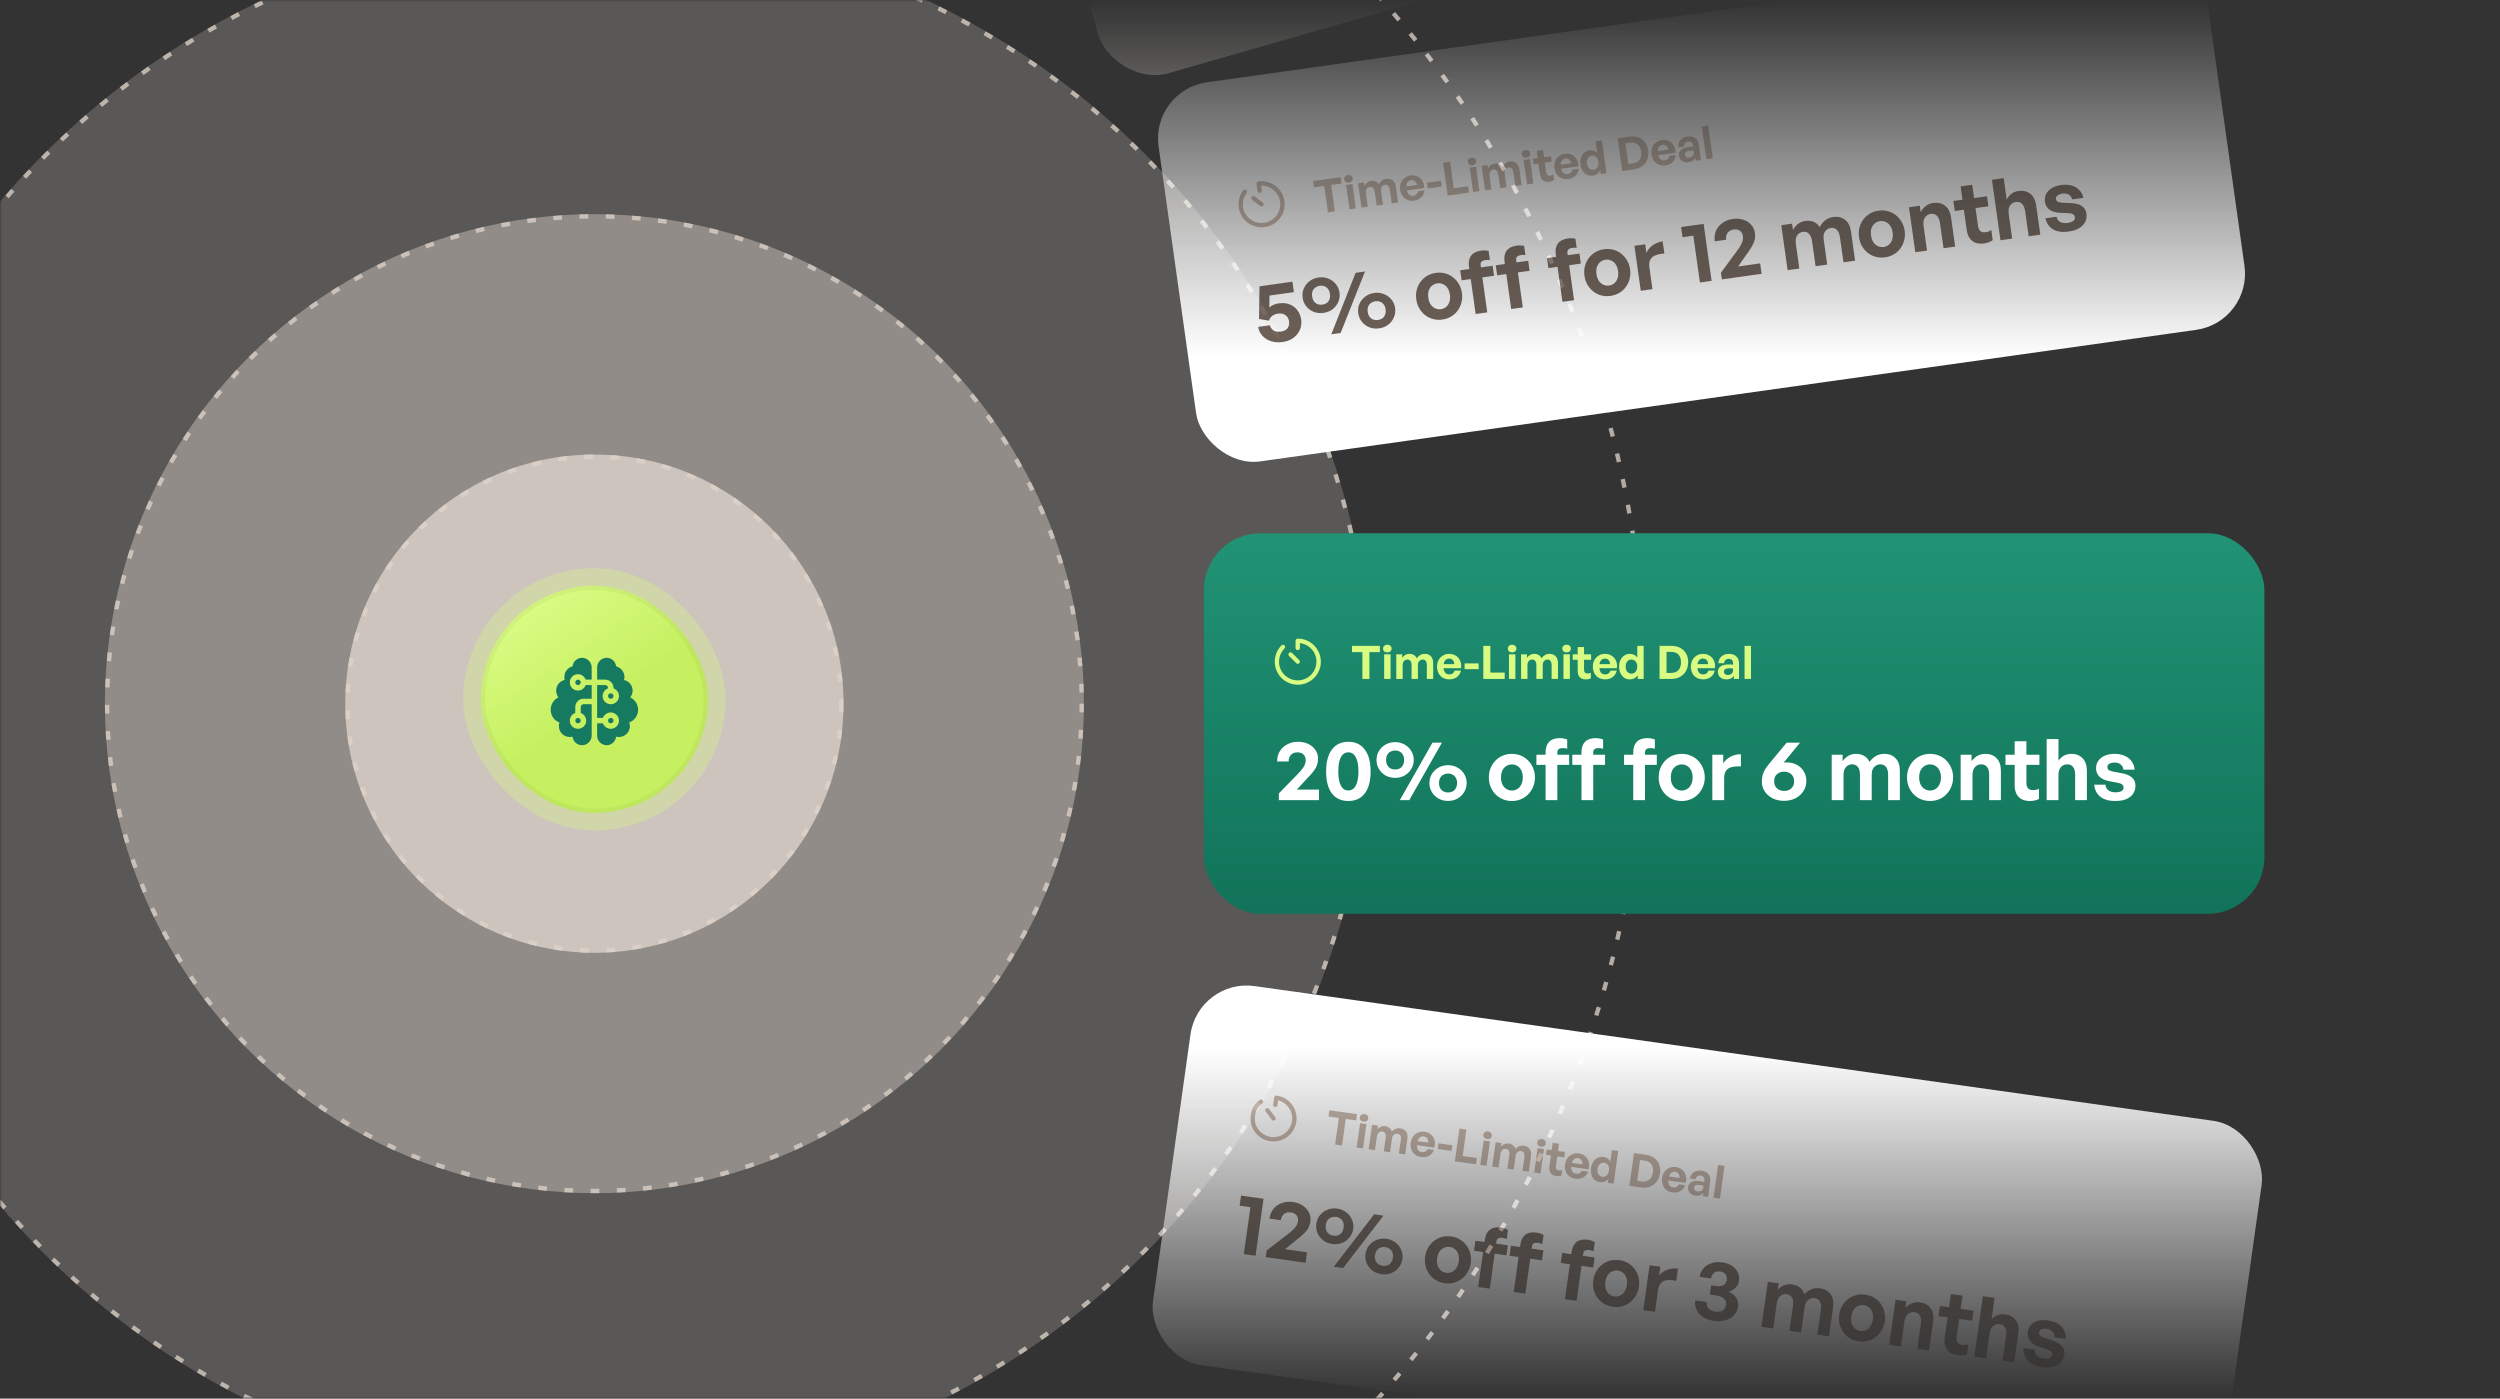
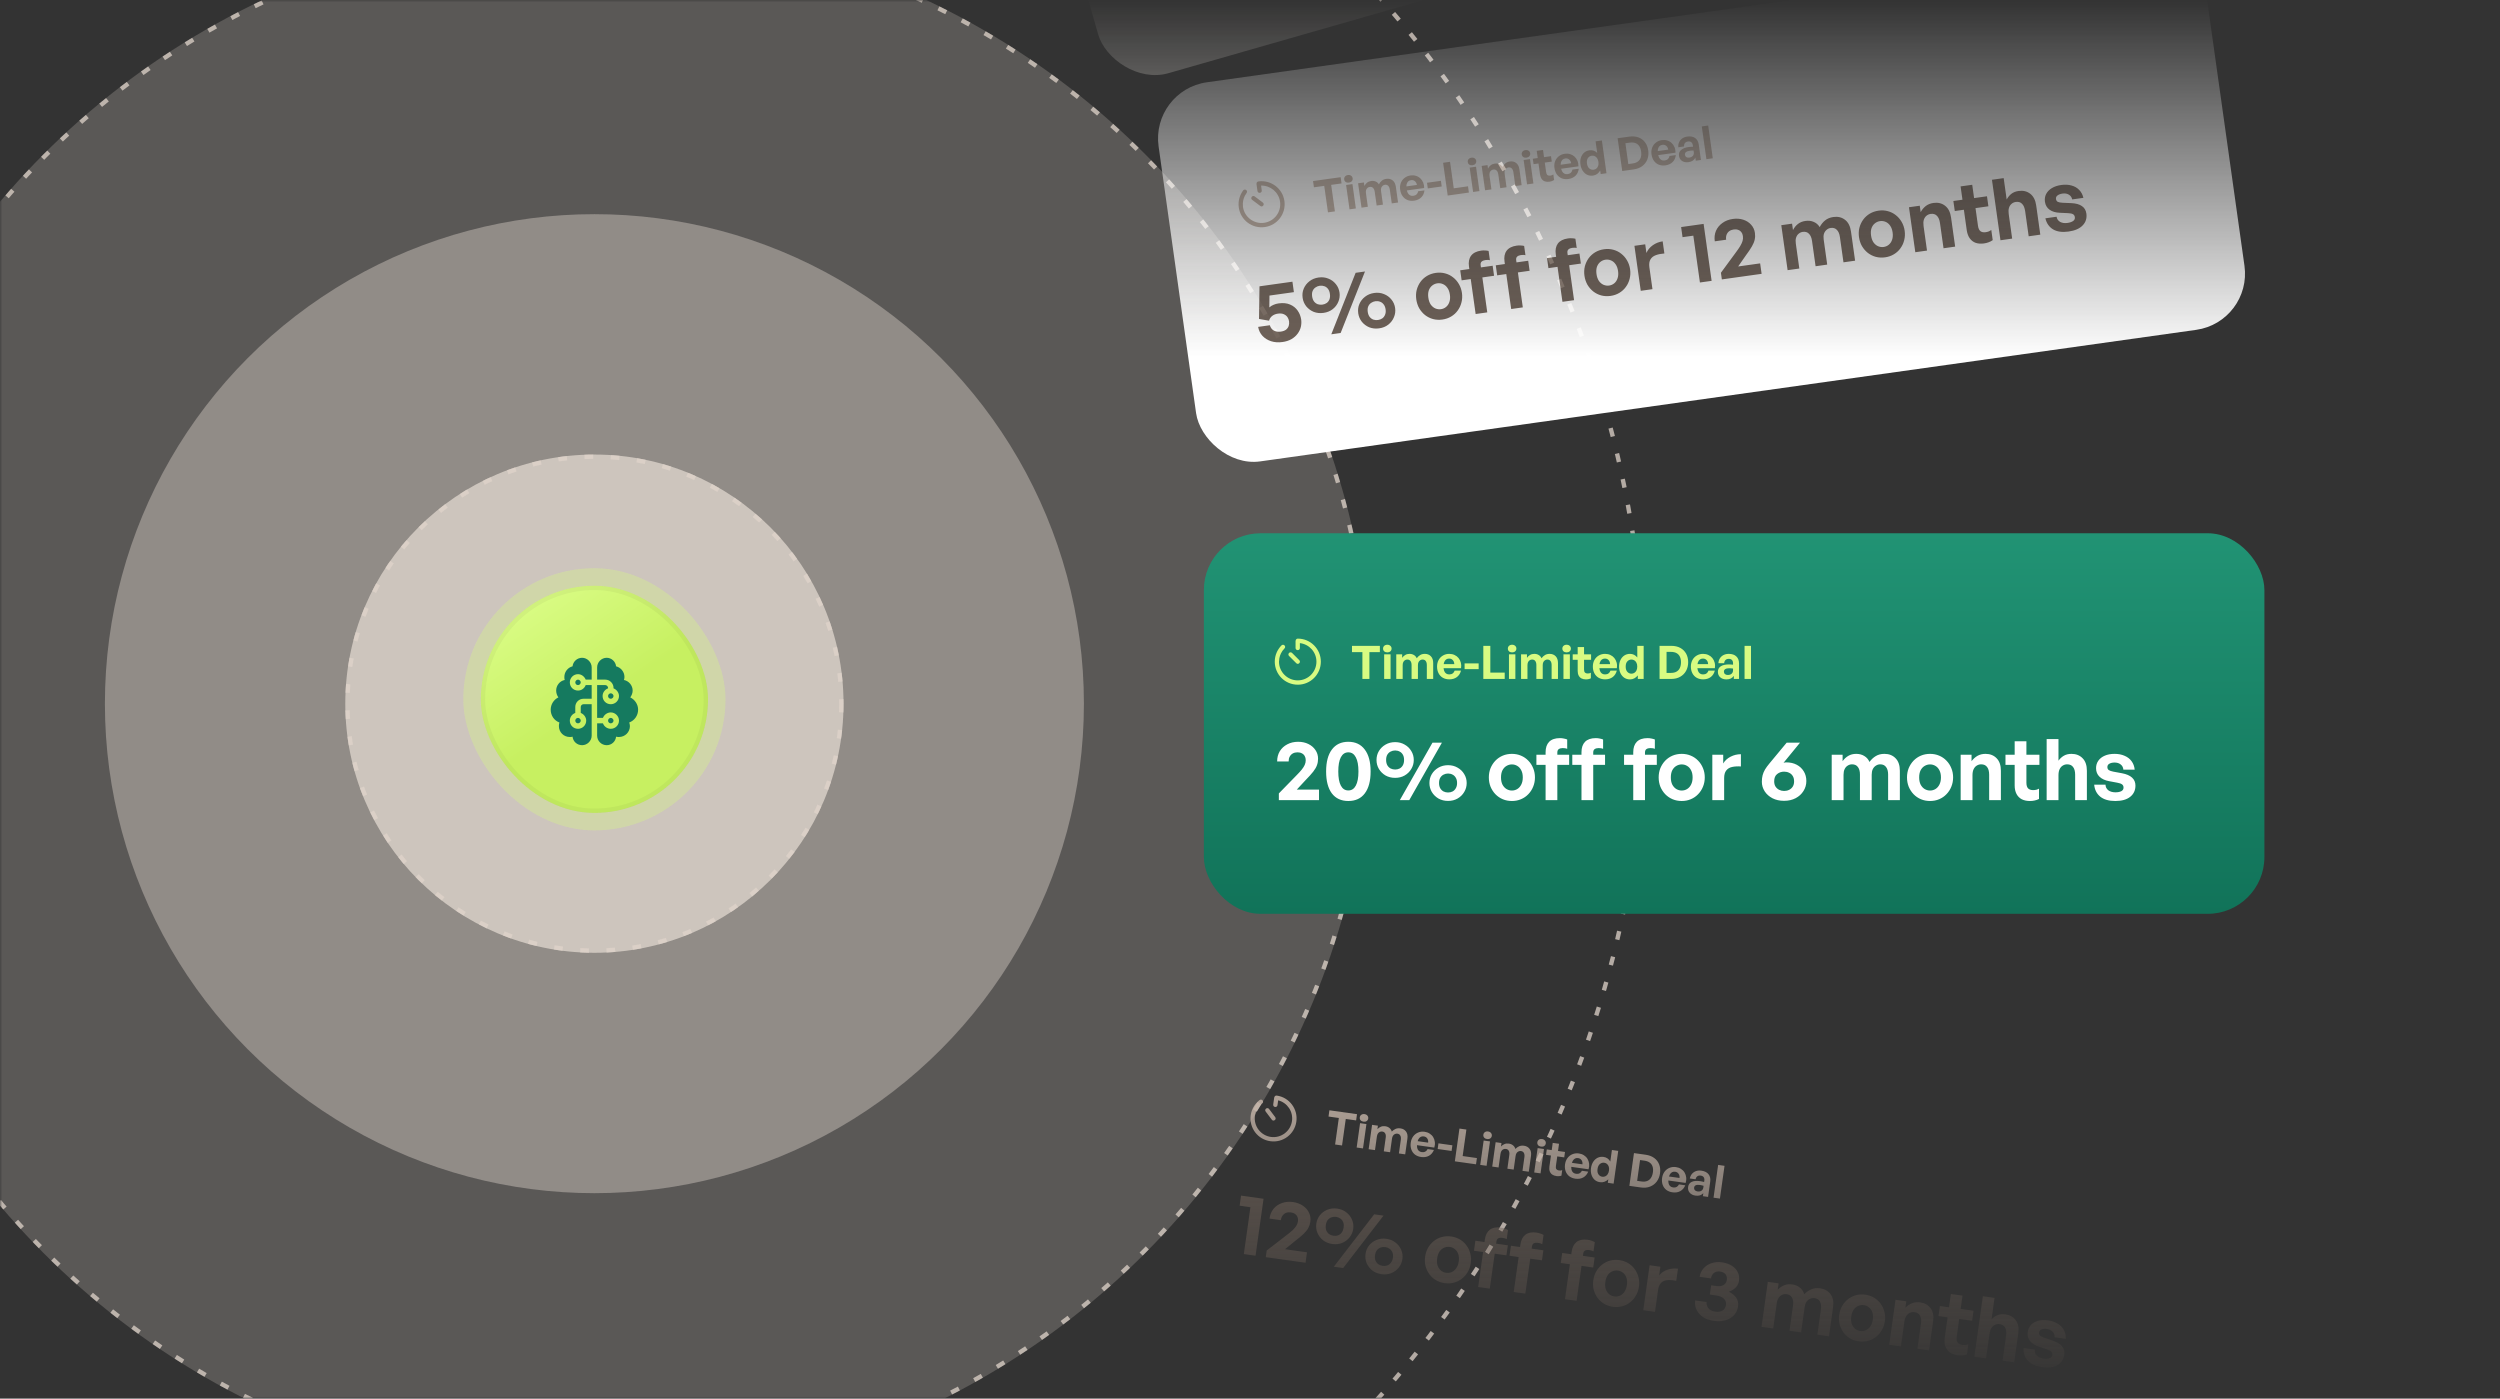
<svg xmlns="http://www.w3.org/2000/svg" width="572" height="320" viewBox="0 0 572 320" fill="none">
  <rect x="0" y="0" width="572" height="320" fill="#333333" stroke="none" />
  <mask id="mask0_565_875" style="mask-type:alpha" maskUnits="userSpaceOnUse" x="0" y="0" width="572" height="320">
    <rect x="0.5" y="0.5" width="571" height="319" rx="15.5" fill="#FCF7F3" stroke="#F8EFE6" />
  </mask>
  <g mask="url(#mask0_565_875)">
    <circle cx="135.5" cy="159.5" r="241" stroke="#DED3C9" stroke-opacity="0.75" stroke-dasharray="2 4" />
    <circle cx="136" cy="161" r="178" fill="#F5EBE1" fill-opacity="0.2" />
    <circle cx="136" cy="161" r="177.5" stroke="#DED3C9" stroke-opacity="0.75" stroke-dasharray="2 4" />
    <circle cx="136" cy="161" r="112" fill="#F5EBE1" fill-opacity="0.35" />
-     <circle cx="136" cy="161" r="111.5" stroke="#DED3C9" stroke-opacity="0.75" stroke-dasharray="2 4" />
    <circle cx="136" cy="161" r="57" fill="#F5EBE1" fill-opacity="0.6" />
    <circle cx="136" cy="161" r="56.5" stroke="#DED3C9" stroke-opacity="0.75" stroke-dasharray="2 4" />
    <rect x="108" y="132" width="56" height="56" rx="28" stroke="#D8FB82" stroke-opacity="0.32" stroke-width="4" />
    <rect x="110" y="134" width="52" height="52" rx="26" fill="url(#paint0_linear_565_875)" />
    <rect x="110.5" y="134.5" width="51" height="51" rx="25.5" stroke="black" stroke-opacity="0.04" />
    <path d="M135.375 152.688V155.5H134.008C133.734 154.797 133.031 154.25 132.25 154.25C131.195 154.25 130.375 155.109 130.375 156.125C130.375 157.18 131.195 158 132.25 158C133.031 158 133.734 157.492 134.008 156.75H135.375V159.875H133.5C132.445 159.875 131.625 160.734 131.625 161.75V163.117C130.883 163.391 130.375 164.094 130.375 164.875C130.375 165.93 131.195 166.75 132.25 166.75C133.266 166.75 134.125 165.93 134.125 164.875C134.125 164.094 133.578 163.391 132.875 163.117V161.75C132.875 161.438 133.148 161.125 133.5 161.125H135.375V168.312C135.375 169.523 134.359 170.5 133.188 170.5C132.055 170.5 131.117 169.68 131 168.547C130.805 168.625 130.57 168.625 130.375 168.625C128.969 168.625 127.875 167.531 127.875 166.125C127.875 165.852 127.914 165.578 127.992 165.305C126.82 164.875 126 163.742 126 162.375C126 161.164 126.703 160.07 127.758 159.562C127.445 159.133 127.25 158.586 127.25 158C127.25 156.828 128.07 155.812 129.203 155.578C129.125 155.344 129.125 155.109 129.125 154.875C129.125 153.742 129.906 152.727 131 152.453C131.117 151.359 132.055 150.5 133.188 150.5C134.359 150.5 135.375 151.516 135.375 152.688ZM136.625 156.75H138.5C138.812 156.75 139.125 157.062 139.125 157.375V157.492C138.383 157.766 137.875 158.469 137.875 159.25C137.875 160.305 138.695 161.125 139.75 161.125C140.766 161.125 141.625 160.305 141.625 159.25C141.625 158.469 141.078 157.766 140.375 157.492V157.375C140.375 156.359 139.516 155.5 138.5 155.5H136.625V152.688C136.625 151.516 137.602 150.5 138.812 150.5C139.906 150.5 140.844 151.359 140.961 152.453C142.055 152.727 142.875 153.742 142.875 154.875C142.875 155.109 142.836 155.344 142.758 155.578C143.891 155.812 144.75 156.828 144.75 158C144.75 158.586 144.516 159.133 144.203 159.562C145.258 160.07 146 161.164 146 162.375C146 163.742 145.141 164.875 143.969 165.305C144.047 165.578 144.125 165.852 144.125 166.125C144.125 167.531 142.992 168.625 141.625 168.625C141.391 168.625 141.156 168.625 140.961 168.547C140.844 169.68 139.906 170.5 138.812 170.5C137.602 170.5 136.625 169.523 136.625 168.312V165.5H137.953C138.227 166.242 138.93 166.75 139.75 166.75C140.766 166.75 141.625 165.93 141.625 164.875C141.625 163.859 140.766 163 139.75 163C138.93 163 138.227 163.547 137.953 164.25H136.625V156.75ZM131.625 156.125C131.625 155.812 131.898 155.5 132.25 155.5C132.562 155.5 132.875 155.812 132.875 156.125C132.875 156.477 132.562 156.75 132.25 156.75C131.898 156.75 131.625 156.477 131.625 156.125ZM139.75 158.625C140.062 158.625 140.375 158.938 140.375 159.25C140.375 159.602 140.062 159.875 139.75 159.875C139.398 159.875 139.125 159.602 139.125 159.25C139.125 158.938 139.398 158.625 139.75 158.625ZM131.625 164.875C131.625 164.562 131.898 164.25 132.25 164.25C132.562 164.25 132.875 164.562 132.875 164.875C132.875 165.227 132.562 165.5 132.25 165.5C131.898 165.5 131.625 165.227 131.625 164.875ZM139.125 164.875C139.125 164.562 139.398 164.25 139.75 164.25C140.062 164.25 140.375 164.562 140.375 164.875C140.375 165.227 140.062 165.5 139.75 165.5C139.398 165.5 139.125 165.227 139.125 164.875Z" fill="#157A5F" />
    <mask id="mask1_565_875" style="mask-type:alpha" maskUnits="userSpaceOnUse" x="0" y="0" width="572" height="320">
      <rect width="572" height="320" rx="16" fill="url(#paint1_linear_565_875)" />
    </mask>
    <g mask="url(#mask1_565_875)">
      <rect x="275.445" y="122.009" width="242.649" height="87.072" rx="12.977" fill="url(#paint2_linear_565_875)" />
      <path d="M296.444 146.609C296.444 146.342 296.65 146.115 296.938 146.115C299.842 146.115 302.21 148.483 302.21 151.387C302.21 154.311 299.842 156.659 296.938 156.659C294.014 156.659 291.666 154.311 291.666 151.387C291.666 150.625 291.831 149.884 292.14 149.204C292.263 148.936 292.408 148.689 292.572 148.442C292.758 148.154 292.964 147.907 293.211 147.66C293.396 147.474 293.705 147.474 293.89 147.66C294.096 147.865 294.096 148.174 293.89 148.36C293.705 148.566 293.54 148.772 293.376 148.978C293.376 148.998 293.376 148.998 293.376 148.998C292.943 149.637 292.675 150.398 292.655 151.222C292.655 151.284 292.634 151.346 292.634 151.387C292.634 153.755 294.57 155.67 296.918 155.67C299.286 155.67 301.201 153.755 301.201 151.387C301.201 149.204 299.554 147.392 297.412 147.145V148.257C297.412 148.545 297.206 148.751 296.918 148.751C296.65 148.751 296.423 148.545 296.423 148.257V146.609H296.444ZM294.941 149.389C295.126 149.204 295.435 149.204 295.62 149.389L297.268 151.037C297.474 151.243 297.474 151.552 297.268 151.737C297.082 151.943 296.773 151.943 296.588 151.737L294.941 150.09C294.735 149.904 294.735 149.595 294.941 149.389Z" fill="#D8FB82" />
      <path d="M313.32 155.341H311.717V149.215H309.334V147.77H315.713V149.215H313.32V155.341ZM318.163 155.341H316.697V149.711H318.163V155.341ZM318.395 148.403C318.395 148.649 318.303 148.856 318.12 149.025C317.945 149.187 317.709 149.268 317.414 149.268C317.126 149.268 316.89 149.187 316.708 149.025C316.532 148.856 316.444 148.649 316.444 148.403C316.444 148.143 316.532 147.932 316.708 147.77C316.89 147.602 317.126 147.517 317.414 147.517C317.709 147.517 317.945 147.602 318.12 147.77C318.303 147.932 318.395 148.143 318.395 148.403ZM320.932 155.341H319.467V149.711H320.816V150.512C321.02 150.224 321.259 150.002 321.533 149.848C321.808 149.686 322.131 149.605 322.504 149.605C322.89 149.605 323.224 149.693 323.505 149.869C323.793 150.037 324.008 150.283 324.148 150.607C324.373 150.297 324.633 150.055 324.929 149.879C325.224 149.696 325.582 149.605 326.004 149.605C326.573 149.605 327.034 149.788 327.385 150.153C327.737 150.512 327.913 151.028 327.913 151.703V155.341H326.457V152.167C326.457 151.767 326.373 151.457 326.204 151.239C326.043 151.014 325.8 150.902 325.477 150.902C325.287 150.902 325.111 150.955 324.95 151.06C324.788 151.159 324.658 151.303 324.56 151.492C324.468 151.682 324.422 151.918 324.422 152.199V155.341H322.967V152.167C322.967 151.767 322.883 151.457 322.714 151.239C322.553 151.014 322.31 150.902 321.987 150.902C321.79 150.902 321.611 150.955 321.449 151.06C321.287 151.159 321.161 151.303 321.07 151.492C320.978 151.682 320.932 151.918 320.932 152.199V155.341ZM331.613 155.436C331.05 155.436 330.555 155.316 330.126 155.077C329.704 154.831 329.377 154.487 329.145 154.044C328.913 153.601 328.797 153.088 328.797 152.505C328.797 151.942 328.917 151.443 329.156 151.007C329.395 150.572 329.725 150.231 330.147 149.985C330.569 149.732 331.05 149.605 331.592 149.605C332.034 149.605 332.435 149.689 332.794 149.858C333.159 150.02 333.465 150.252 333.711 150.554C333.957 150.856 334.133 151.208 334.238 151.608C334.343 152.002 334.361 152.427 334.291 152.884H329.662V151.956H332.741C332.727 151.563 332.611 151.253 332.393 151.028C332.182 150.797 331.904 150.681 331.56 150.681C331.286 150.681 331.054 150.751 330.864 150.891C330.674 151.032 330.527 151.239 330.421 151.514C330.323 151.781 330.274 152.111 330.274 152.505C330.274 152.891 330.323 153.218 330.421 153.485C330.52 153.752 330.667 153.956 330.864 154.097C331.061 154.237 331.3 154.308 331.581 154.308C331.904 154.308 332.171 154.23 332.382 154.076C332.593 153.921 332.741 153.707 332.825 153.432H334.28C334.119 154.065 333.806 154.557 333.342 154.909C332.878 155.26 332.301 155.436 331.613 155.436ZM338.315 153.095H335.099V151.788H338.315V153.095ZM344.276 155.341H339.384V147.77H340.986V153.896H344.276V155.341ZM346.716 155.341H345.25V149.711H346.716V155.341ZM346.948 148.403C346.948 148.649 346.856 148.856 346.673 149.025C346.498 149.187 346.262 149.268 345.967 149.268C345.679 149.268 345.443 149.187 345.261 149.025C345.085 148.856 344.997 148.649 344.997 148.403C344.997 148.143 345.085 147.932 345.261 147.77C345.443 147.602 345.679 147.517 345.967 147.517C346.262 147.517 346.498 147.602 346.673 147.77C346.856 147.932 346.948 148.143 346.948 148.403ZM349.485 155.341H348.02V149.711H349.369V150.512C349.573 150.224 349.812 150.002 350.086 149.848C350.361 149.686 350.684 149.605 351.056 149.605C351.443 149.605 351.777 149.693 352.058 149.869C352.346 150.037 352.561 150.283 352.701 150.607C352.926 150.297 353.186 150.055 353.482 149.879C353.777 149.696 354.135 149.605 354.557 149.605C355.126 149.605 355.587 149.788 355.938 150.153C356.29 150.512 356.465 151.028 356.465 151.703V155.341H355.01V152.167C355.01 151.767 354.926 151.457 354.757 151.239C354.596 151.014 354.353 150.902 354.03 150.902C353.84 150.902 353.664 150.955 353.503 151.06C353.341 151.159 353.211 151.303 353.112 151.492C353.021 151.682 352.975 151.918 352.975 152.199V155.341H351.52V152.167C351.52 151.767 351.436 151.457 351.267 151.239C351.106 151.014 350.863 150.902 350.54 150.902C350.343 150.902 350.164 150.955 350.002 151.06C349.84 151.159 349.714 151.303 349.622 151.492C349.531 151.682 349.485 151.918 349.485 152.199V155.341ZM359.185 155.341H357.719V149.711H359.185V155.341ZM359.417 148.403C359.417 148.649 359.326 148.856 359.143 149.025C358.967 149.187 358.732 149.268 358.436 149.268C358.148 149.268 357.913 149.187 357.73 149.025C357.554 148.856 357.466 148.649 357.466 148.403C357.466 148.143 357.554 147.932 357.73 147.77C357.913 147.602 358.148 147.517 358.436 147.517C358.732 147.517 358.967 147.602 359.143 147.77C359.326 147.932 359.417 148.143 359.417 148.403ZM363.99 153.918V155.193C363.814 155.285 363.635 155.348 363.452 155.383C363.276 155.425 363.079 155.446 362.862 155.446C362.482 155.446 362.148 155.376 361.86 155.236C361.579 155.088 361.361 154.87 361.206 154.582C361.052 154.287 360.974 153.932 360.974 153.517V150.965H359.835V149.711H360.974V148.045H362.429V149.711H364.042V150.965H362.429V153.179C362.429 153.503 362.5 153.738 362.64 153.886C362.788 154.026 362.992 154.097 363.252 154.097C363.392 154.097 363.526 154.083 363.652 154.055C363.779 154.019 363.891 153.974 363.99 153.918ZM367.26 155.436C366.698 155.436 366.202 155.316 365.773 155.077C365.352 154.831 365.025 154.487 364.793 154.044C364.561 153.601 364.445 153.088 364.445 152.505C364.445 151.942 364.564 151.443 364.803 151.007C365.042 150.572 365.373 150.231 365.794 149.985C366.216 149.732 366.698 149.605 367.239 149.605C367.682 149.605 368.082 149.689 368.441 149.858C368.806 150.02 369.112 150.252 369.358 150.554C369.604 150.856 369.78 151.208 369.885 151.608C369.991 152.002 370.008 152.427 369.938 152.884H365.309V151.956H368.388C368.374 151.563 368.258 151.253 368.04 151.028C367.829 150.797 367.552 150.681 367.207 150.681C366.933 150.681 366.701 150.751 366.511 150.891C366.322 151.032 366.174 151.239 366.069 151.514C365.97 151.781 365.921 152.111 365.921 152.505C365.921 152.891 365.97 153.218 366.069 153.485C366.167 153.752 366.315 153.956 366.511 154.097C366.708 154.237 366.947 154.308 367.228 154.308C367.552 154.308 367.819 154.23 368.03 154.076C368.241 153.921 368.388 153.707 368.473 153.432H369.928C369.766 154.065 369.453 154.557 368.989 154.909C368.525 155.26 367.949 155.436 367.26 155.436ZM370.448 152.526C370.448 151.97 370.55 151.471 370.754 151.028C370.964 150.586 371.256 150.238 371.629 149.985C372.008 149.732 372.448 149.605 372.947 149.605C373.284 149.605 373.593 149.675 373.875 149.816C374.156 149.957 374.402 150.164 374.613 150.438V147.77H376.068V155.341H374.729V154.529C374.504 154.817 374.24 155.042 373.938 155.204C373.643 155.366 373.312 155.446 372.947 155.446C372.448 155.446 372.008 155.32 371.629 155.067C371.256 154.807 370.964 154.455 370.754 154.012C370.55 153.57 370.448 153.074 370.448 152.526ZM371.956 152.526C371.956 153.053 372.086 153.454 372.346 153.728C372.606 154.002 372.915 154.139 373.274 154.139C373.52 154.139 373.741 154.076 373.938 153.949C374.142 153.823 374.303 153.64 374.423 153.401C374.542 153.155 374.602 152.856 374.602 152.505C374.602 152.153 374.539 151.858 374.412 151.619C374.293 151.38 374.131 151.201 373.927 151.081C373.73 150.962 373.513 150.902 373.274 150.902C372.915 150.902 372.606 151.039 372.346 151.313C372.086 151.58 371.956 151.984 371.956 152.526ZM382.395 155.341H379.706V147.77H382.395C383.196 147.77 383.885 147.929 384.461 148.245C385.038 148.561 385.48 149.001 385.79 149.563C386.099 150.125 386.254 150.775 386.254 151.514C386.254 152.245 386.095 152.902 385.779 153.485C385.463 154.062 385.013 154.515 384.43 154.845C383.853 155.176 383.175 155.341 382.395 155.341ZM381.309 149.152V153.96H382.31C382.816 153.96 383.238 153.865 383.576 153.675C383.92 153.485 384.177 153.208 384.345 152.842C384.521 152.477 384.609 152.034 384.609 151.514C384.609 151.007 384.521 150.579 384.345 150.227C384.177 149.876 383.92 149.609 383.576 149.426C383.238 149.243 382.816 149.152 382.31 149.152H381.309ZM389.686 155.436C389.124 155.436 388.628 155.316 388.2 155.077C387.778 154.831 387.451 154.487 387.219 154.044C386.987 153.601 386.871 153.088 386.871 152.505C386.871 151.942 386.991 151.443 387.23 151.007C387.469 150.572 387.799 150.231 388.221 149.985C388.642 149.732 389.124 149.605 389.665 149.605C390.108 149.605 390.509 149.689 390.867 149.858C391.233 150.02 391.539 150.252 391.785 150.554C392.031 150.856 392.206 151.208 392.312 151.608C392.417 152.002 392.435 152.427 392.364 152.884H387.736V151.956H390.815C390.8 151.563 390.684 151.253 390.467 151.028C390.256 150.797 389.978 150.681 389.634 150.681C389.359 150.681 389.128 150.751 388.938 150.891C388.748 151.032 388.6 151.239 388.495 151.514C388.396 151.781 388.347 152.111 388.347 152.505C388.347 152.891 388.396 153.218 388.495 153.485C388.593 153.752 388.741 153.956 388.938 154.097C389.135 154.237 389.374 154.308 389.655 154.308C389.978 154.308 390.245 154.23 390.456 154.076C390.667 153.921 390.815 153.707 390.899 153.432H392.354C392.192 154.065 391.879 154.557 391.416 154.909C390.952 155.26 390.375 155.436 389.686 155.436ZM396.699 155.341V154.645C396.516 154.905 396.284 155.105 396.003 155.246C395.722 155.38 395.388 155.446 395.002 155.446C394.418 155.446 393.947 155.288 393.589 154.972C393.23 154.656 393.051 154.234 393.051 153.707C393.051 153.158 393.269 152.74 393.705 152.452C394.14 152.164 394.766 152.02 395.581 152.02C395.743 152.02 395.898 152.027 396.045 152.041C396.193 152.048 396.351 152.062 396.52 152.083V151.745C396.52 151.429 396.436 151.183 396.267 151.007C396.098 150.832 395.859 150.744 395.55 150.744C395.233 150.744 394.984 150.832 394.801 151.007C394.618 151.183 394.513 151.429 394.485 151.745H393.167C393.195 151.31 393.311 150.934 393.515 150.617C393.726 150.294 394.003 150.044 394.348 149.869C394.699 149.693 395.1 149.605 395.55 149.605C396.288 149.605 396.861 149.798 397.268 150.185C397.683 150.572 397.891 151.109 397.891 151.798V155.341H396.699ZM394.432 153.664C394.432 153.896 394.509 154.083 394.664 154.223C394.826 154.364 395.044 154.434 395.318 154.434C395.69 154.434 395.982 154.339 396.193 154.149C396.411 153.953 396.52 153.693 396.52 153.369V152.969C396.351 152.94 396.2 152.923 396.066 152.916C395.933 152.902 395.803 152.895 395.676 152.895C395.269 152.895 394.959 152.958 394.748 153.085C394.538 153.211 394.432 153.404 394.432 153.664ZM400.63 155.341H399.154V147.77H400.63V155.341Z" fill="#D8FB82" />
      <path d="M301.788 180.66V183.074H292.6V181.536L296.591 177.448C297.11 176.929 297.525 176.475 297.837 176.086C298.148 175.696 298.375 175.339 298.518 175.015C298.674 174.678 298.752 174.314 298.752 173.925C298.752 173.562 298.674 173.25 298.518 172.991C298.375 172.718 298.161 172.51 297.876 172.368C297.603 172.212 297.272 172.134 296.883 172.134C296.468 172.134 296.104 172.218 295.793 172.387C295.494 172.556 295.261 172.796 295.092 173.107C294.923 173.406 294.839 173.776 294.839 174.217H292.211C292.211 173.334 292.412 172.556 292.815 171.881C293.23 171.206 293.801 170.681 294.528 170.304C295.254 169.915 296.085 169.72 297.019 169.72C297.889 169.72 298.667 169.889 299.355 170.226C300.043 170.564 300.581 171.025 300.971 171.608C301.373 172.192 301.574 172.854 301.574 173.594C301.574 174.126 301.49 174.619 301.321 175.073C301.165 175.528 300.88 176.021 300.465 176.553C300.049 177.085 299.459 177.74 298.693 178.519L296.708 180.66H301.788ZM303.416 176.514C303.416 174.334 303.857 172.66 304.74 171.492C305.622 170.311 306.874 169.72 308.496 169.72C310.119 169.72 311.371 170.311 312.253 171.492C313.149 172.66 313.596 174.334 313.596 176.514C313.596 178.681 313.155 180.349 312.273 181.516C311.403 182.684 310.145 183.268 308.496 183.268C306.861 183.268 305.603 182.684 304.72 181.516C303.851 180.349 303.416 178.681 303.416 176.514ZM306.2 176.514C306.2 177.928 306.394 179.005 306.783 179.745C307.173 180.485 307.744 180.855 308.496 180.855C309.249 180.855 309.82 180.485 310.209 179.745C310.612 179.005 310.813 177.928 310.813 176.514C310.813 175.086 310.612 174.003 310.209 173.263C309.82 172.51 309.249 172.134 308.496 172.134C307.757 172.134 307.186 172.51 306.783 173.263C306.394 174.016 306.2 175.099 306.2 176.514ZM319.208 177.974C318.39 177.974 317.657 177.792 317.008 177.429C316.372 177.052 315.866 176.553 315.49 175.93C315.126 175.307 314.945 174.626 314.945 173.886C314.945 173.133 315.126 172.452 315.49 171.842C315.866 171.219 316.372 170.726 317.008 170.363C317.657 169.986 318.39 169.798 319.208 169.798C320.025 169.798 320.752 169.986 321.388 170.363C322.037 170.726 322.543 171.219 322.906 171.842C323.282 172.452 323.471 173.133 323.471 173.886C323.471 174.626 323.282 175.307 322.906 175.93C322.543 176.553 322.037 177.052 321.388 177.429C320.752 177.792 320.025 177.974 319.208 177.974ZM319.208 176.066C319.584 176.066 319.928 175.988 320.239 175.833C320.551 175.664 320.797 175.417 320.979 175.093C321.161 174.755 321.251 174.353 321.251 173.886C321.251 173.393 321.161 172.991 320.979 172.679C320.797 172.355 320.551 172.115 320.239 171.959C319.928 171.79 319.584 171.706 319.208 171.706C318.844 171.706 318.5 171.79 318.176 171.959C317.864 172.115 317.611 172.355 317.417 172.679C317.235 172.991 317.144 173.393 317.144 173.886C317.144 174.353 317.235 174.755 317.417 175.093C317.611 175.417 317.864 175.664 318.176 175.833C318.5 175.988 318.844 176.066 319.208 176.066ZM322.439 183.074H320.278L327.753 169.915H329.914L322.439 183.074ZM331.315 183.249C330.498 183.249 329.764 183.067 329.116 182.704C328.48 182.328 327.974 181.828 327.597 181.205C327.234 180.582 327.052 179.901 327.052 179.161C327.052 178.408 327.234 177.727 327.597 177.117C327.974 176.494 328.48 176.001 329.116 175.638C329.764 175.262 330.498 175.073 331.315 175.073C332.133 175.073 332.859 175.262 333.495 175.638C334.144 176.001 334.65 176.494 335.014 177.117C335.39 177.727 335.578 178.408 335.578 179.161C335.578 179.901 335.39 180.582 335.014 181.205C334.65 181.828 334.144 182.328 333.495 182.704C332.859 183.067 332.133 183.249 331.315 183.249ZM331.315 181.322C331.692 181.322 332.035 181.244 332.347 181.088C332.658 180.92 332.905 180.673 333.087 180.349C333.281 180.024 333.379 179.628 333.379 179.161C333.379 178.668 333.281 178.266 333.087 177.954C332.905 177.63 332.658 177.39 332.347 177.234C332.035 177.065 331.692 176.981 331.315 176.981C330.952 176.981 330.608 177.065 330.284 177.234C329.972 177.39 329.719 177.63 329.524 177.954C329.343 178.266 329.252 178.668 329.252 179.161C329.252 179.628 329.343 180.024 329.524 180.349C329.719 180.673 329.972 180.92 330.284 181.088C330.608 181.244 330.952 181.322 331.315 181.322ZM345.922 183.268C345.169 183.268 344.468 183.132 343.82 182.86C343.184 182.587 342.626 182.204 342.146 181.711C341.678 181.218 341.309 180.647 341.036 179.998C340.776 179.336 340.647 178.629 340.647 177.876C340.647 177.111 340.776 176.404 341.036 175.755C341.309 175.106 341.678 174.535 342.146 174.042C342.626 173.549 343.184 173.166 343.82 172.893C344.468 172.621 345.169 172.484 345.922 172.484C346.675 172.484 347.369 172.621 348.005 172.893C348.654 173.166 349.212 173.549 349.679 174.042C350.159 174.535 350.529 175.106 350.788 175.755C351.061 176.404 351.197 177.111 351.197 177.876C351.197 178.629 351.061 179.336 350.788 179.998C350.529 180.647 350.159 181.218 349.679 181.711C349.212 182.204 348.654 182.587 348.005 182.86C347.369 183.132 346.675 183.268 345.922 183.268ZM345.922 180.874C346.376 180.874 346.791 180.757 347.168 180.524C347.544 180.29 347.842 179.953 348.063 179.512C348.297 179.057 348.413 178.512 348.413 177.876C348.413 177.228 348.297 176.683 348.063 176.241C347.842 175.8 347.544 175.469 347.168 175.249C346.791 175.015 346.376 174.898 345.922 174.898C345.481 174.898 345.065 175.015 344.676 175.249C344.3 175.469 343.995 175.8 343.761 176.241C343.541 176.683 343.43 177.228 343.43 177.876C343.43 178.512 343.541 179.057 343.761 179.512C343.995 179.953 344.3 180.29 344.676 180.524C345.065 180.757 345.481 180.874 345.922 180.874ZM356.318 183.074H353.631V174.995H351.529V172.679H353.631V172.115C353.631 171.076 353.904 170.278 354.449 169.72C355.007 169.162 355.824 168.883 356.902 168.883C357.239 168.883 357.544 168.916 357.816 168.981C358.102 169.033 358.355 169.104 358.576 169.195V171.336C358.433 171.271 358.271 171.226 358.089 171.2C357.907 171.174 357.726 171.161 357.544 171.161C357.181 171.161 356.882 171.239 356.649 171.394C356.428 171.55 356.318 171.81 356.318 172.173V172.679H359.023V174.995H356.318V183.074ZM364.53 183.074H361.843V174.995H359.741V172.679H361.843V172.115C361.843 171.076 362.116 170.278 362.661 169.72C363.219 169.162 364.037 168.883 365.114 168.883C365.451 168.883 365.756 168.916 366.029 168.981C366.314 169.033 366.567 169.104 366.788 169.195V171.336C366.645 171.271 366.483 171.226 366.301 171.2C366.119 171.174 365.938 171.161 365.756 171.161C365.393 171.161 365.094 171.239 364.861 171.394C364.64 171.55 364.53 171.81 364.53 172.173V172.679H367.235V174.995H364.53V183.074ZM376.373 183.074H373.686V174.995H371.584V172.679H373.686V172.115C373.686 171.076 373.959 170.278 374.504 169.72C375.062 169.162 375.879 168.883 376.956 168.883C377.294 168.883 377.599 168.916 377.871 168.981C378.157 169.033 378.41 169.104 378.631 169.195V171.336C378.488 171.271 378.326 171.226 378.144 171.2C377.962 171.174 377.781 171.161 377.599 171.161C377.235 171.161 376.937 171.239 376.703 171.394C376.483 171.55 376.373 171.81 376.373 172.173V172.679H379.078V174.995H376.373V183.074ZM384.777 183.268C384.024 183.268 383.324 183.132 382.675 182.86C382.039 182.587 381.481 182.204 381.001 181.711C380.534 181.218 380.164 180.647 379.891 179.998C379.632 179.336 379.502 178.629 379.502 177.876C379.502 177.111 379.632 176.404 379.891 175.755C380.164 175.106 380.534 174.535 381.001 174.042C381.481 173.549 382.039 173.166 382.675 172.893C383.324 172.621 384.024 172.484 384.777 172.484C385.53 172.484 386.224 172.621 386.86 172.893C387.509 173.166 388.067 173.549 388.534 174.042C389.014 174.535 389.384 175.106 389.644 175.755C389.916 176.404 390.052 177.111 390.052 177.876C390.052 178.629 389.916 179.336 389.644 179.998C389.384 180.647 389.014 181.218 388.534 181.711C388.067 182.204 387.509 182.587 386.86 182.86C386.224 183.132 385.53 183.268 384.777 183.268ZM384.777 180.874C385.231 180.874 385.647 180.757 386.023 180.524C386.399 180.29 386.698 179.953 386.918 179.512C387.152 179.057 387.269 178.512 387.269 177.876C387.269 177.228 387.152 176.683 386.918 176.241C386.698 175.8 386.399 175.469 386.023 175.249C385.647 175.015 385.231 174.898 384.777 174.898C384.336 174.898 383.921 175.015 383.531 175.249C383.155 175.469 382.85 175.8 382.616 176.241C382.396 176.683 382.286 177.228 382.286 177.876C382.286 178.512 382.396 179.057 382.616 179.512C382.85 179.953 383.155 180.29 383.531 180.524C383.921 180.757 384.336 180.874 384.777 180.874ZM394.485 178.032V183.074H391.779V172.679H394.271V174.684C394.66 174.022 395.224 173.503 395.964 173.127C396.704 172.75 397.489 172.562 398.319 172.562V175.365C397.567 175.313 396.898 175.352 396.314 175.482C395.743 175.599 395.296 175.865 394.971 176.28C394.647 176.683 394.485 177.266 394.485 178.032ZM408.192 183.229C407.193 183.229 406.31 183.035 405.545 182.645C404.779 182.243 404.182 181.711 403.754 181.049C403.326 180.374 403.112 179.648 403.112 178.869C403.112 178.311 403.17 177.812 403.287 177.37C403.404 176.929 403.585 176.494 403.832 176.066C404.091 175.638 404.422 175.184 404.825 174.704L408.796 169.915H411.852L408.075 174.528C408.192 174.489 408.302 174.463 408.406 174.45C408.51 174.437 408.614 174.431 408.718 174.431C409.613 174.431 410.405 174.613 411.093 174.976C411.78 175.339 412.319 175.845 412.708 176.494C413.097 177.13 413.292 177.863 413.292 178.694C413.292 179.537 413.072 180.303 412.63 180.991C412.202 181.679 411.605 182.224 410.839 182.626C410.074 183.028 409.191 183.229 408.192 183.229ZM408.212 180.971C408.627 180.971 409.003 180.887 409.341 180.718C409.691 180.55 409.97 180.303 410.178 179.979C410.385 179.654 410.489 179.258 410.489 178.791C410.489 178.285 410.385 177.87 410.178 177.545C409.97 177.208 409.691 176.962 409.341 176.806C409.003 176.637 408.627 176.553 408.212 176.553C407.602 176.553 407.07 176.734 406.615 177.098C406.161 177.448 405.934 178.006 405.934 178.772C405.934 179.252 406.038 179.654 406.246 179.979C406.466 180.303 406.745 180.55 407.083 180.718C407.433 180.887 407.809 180.971 408.212 180.971ZM421.801 183.074H419.095V172.679H421.587V174.158C421.963 173.626 422.405 173.218 422.911 172.932C423.417 172.634 424.014 172.484 424.702 172.484C425.415 172.484 426.032 172.647 426.551 172.971C427.083 173.283 427.479 173.737 427.738 174.334C428.153 173.763 428.634 173.315 429.179 172.991C429.724 172.653 430.386 172.484 431.164 172.484C432.215 172.484 433.065 172.822 433.714 173.497C434.363 174.158 434.687 175.112 434.687 176.358V183.074H432.001V177.215C432.001 176.475 431.845 175.904 431.534 175.502C431.236 175.086 430.788 174.879 430.191 174.879C429.841 174.879 429.516 174.976 429.218 175.171C428.919 175.352 428.679 175.618 428.497 175.969C428.329 176.319 428.244 176.754 428.244 177.273V183.074H425.558V177.215C425.558 176.475 425.402 175.904 425.091 175.502C424.792 175.086 424.345 174.879 423.748 174.879C423.384 174.879 423.054 174.976 422.755 175.171C422.457 175.352 422.223 175.618 422.054 175.969C421.886 176.319 421.801 176.754 421.801 177.273V183.074ZM441.596 183.268C440.844 183.268 440.143 183.132 439.494 182.86C438.858 182.587 438.3 182.204 437.82 181.711C437.353 181.218 436.983 180.647 436.71 179.998C436.451 179.336 436.321 178.629 436.321 177.876C436.321 177.111 436.451 176.404 436.71 175.755C436.983 175.106 437.353 174.535 437.82 174.042C438.3 173.549 438.858 173.166 439.494 172.893C440.143 172.621 440.844 172.484 441.596 172.484C442.349 172.484 443.043 172.621 443.679 172.893C444.328 173.166 444.886 173.549 445.353 174.042C445.833 174.535 446.203 175.106 446.463 175.755C446.735 176.404 446.871 177.111 446.871 177.876C446.871 178.629 446.735 179.336 446.463 179.998C446.203 180.647 445.833 181.218 445.353 181.711C444.886 182.204 444.328 182.587 443.679 182.86C443.043 183.132 442.349 183.268 441.596 183.268ZM441.596 180.874C442.05 180.874 442.466 180.757 442.842 180.524C443.218 180.29 443.517 179.953 443.737 179.512C443.971 179.057 444.088 178.512 444.088 177.876C444.088 177.228 443.971 176.683 443.737 176.241C443.517 175.8 443.218 175.469 442.842 175.249C442.466 175.015 442.05 174.898 441.596 174.898C441.155 174.898 440.74 175.015 440.35 175.249C439.974 175.469 439.669 175.8 439.436 176.241C439.215 176.683 439.105 177.228 439.105 177.876C439.105 178.512 439.215 179.057 439.436 179.512C439.669 179.953 439.974 180.29 440.35 180.524C440.74 180.757 441.155 180.874 441.596 180.874ZM451.304 177.409V183.074H448.598V172.679H451.09V174.158C451.479 173.639 451.933 173.231 452.452 172.932C452.984 172.634 453.594 172.484 454.282 172.484C455.333 172.484 456.183 172.822 456.832 173.497C457.481 174.158 457.805 175.112 457.805 176.358V183.074H455.119V177.273C455.119 176.494 454.963 175.904 454.652 175.502C454.353 175.086 453.899 174.879 453.289 174.879C452.926 174.879 452.589 174.976 452.277 175.171C451.979 175.352 451.739 175.631 451.557 176.008C451.388 176.371 451.304 176.838 451.304 177.409ZM466.523 180.446V182.801C466.199 182.97 465.868 183.087 465.531 183.152C465.206 183.229 464.843 183.268 464.441 183.268C463.74 183.268 463.123 183.139 462.591 182.879C462.072 182.607 461.67 182.204 461.384 181.672C461.099 181.127 460.956 180.472 460.956 179.706V174.995H458.854V172.679H460.956V169.604H463.642V172.679H466.621V174.995H463.642V179.083C463.642 179.68 463.772 180.115 464.032 180.387C464.304 180.647 464.681 180.777 465.161 180.777C465.42 180.777 465.667 180.751 465.9 180.699C466.134 180.634 466.342 180.55 466.523 180.446ZM470.979 177.409V183.074H468.273V169.097H470.979V174.042C471.329 173.562 471.738 173.185 472.205 172.913C472.685 172.627 473.269 172.484 473.957 172.484C475.008 172.484 475.858 172.822 476.507 173.497C477.156 174.158 477.48 175.112 477.48 176.358V183.074H474.794V177.273C474.794 176.494 474.638 175.904 474.327 175.502C474.028 175.086 473.574 174.879 472.964 174.879C472.601 174.879 472.263 174.976 471.952 175.171C471.653 175.352 471.413 175.631 471.232 176.008C471.063 176.371 470.979 176.838 470.979 177.409ZM488.591 179.745C488.591 180.822 488.188 181.679 487.384 182.315C486.592 182.95 485.457 183.268 483.977 183.268C482.511 183.268 481.362 182.937 480.532 182.276C479.714 181.601 479.254 180.686 479.15 179.531H481.739C481.752 180.063 481.966 180.491 482.381 180.816C482.809 181.127 483.354 181.283 484.016 181.283C484.548 181.283 484.989 181.199 485.34 181.03C485.69 180.848 485.865 180.576 485.865 180.212C485.865 179.888 485.755 179.641 485.534 179.473C485.314 179.304 484.95 179.174 484.444 179.083L482.576 178.733C481.641 178.564 480.908 178.227 480.376 177.721C479.844 177.215 479.578 176.559 479.578 175.755C479.578 175.106 479.753 174.535 480.104 174.042C480.454 173.549 480.947 173.166 481.583 172.893C482.219 172.621 482.965 172.484 483.821 172.484C484.691 172.484 485.457 172.634 486.118 172.932C486.793 173.218 487.325 173.633 487.715 174.178C488.117 174.723 488.35 175.365 488.415 176.105H485.826C485.787 175.599 485.586 175.203 485.223 174.918C484.86 174.619 484.392 174.47 483.821 174.47C483.328 174.47 482.926 174.561 482.615 174.742C482.316 174.911 482.167 175.164 482.167 175.502C482.167 175.813 482.277 176.047 482.498 176.202C482.718 176.345 483.062 176.462 483.529 176.553L485.534 176.923C486.547 177.117 487.306 177.448 487.812 177.915C488.331 178.383 488.591 178.992 488.591 179.745Z" fill="white" />
-       <rect x="274.191" y="223.807" width="247.484" height="87.595" rx="12.977" transform="rotate(8 274.191 223.807)" fill="white" />
      <path d="M291.562 251.09C291.599 250.825 291.834 250.629 292.12 250.669C294.995 251.073 297.011 253.748 296.607 256.624C296.2 259.519 293.528 261.515 290.653 261.111C287.757 260.704 285.759 258.052 286.166 255.156C286.272 254.402 286.538 253.69 286.938 253.06C287.098 252.813 287.275 252.588 287.473 252.366C287.696 252.106 287.935 251.89 288.214 251.68C288.423 251.522 288.729 251.565 288.887 251.775C289.062 252.007 289.019 252.313 288.789 252.468C288.577 252.646 288.385 252.827 288.194 253.008C288.191 253.029 288.191 253.029 288.191 253.029C287.674 253.601 287.302 254.318 287.167 255.131C287.159 255.192 287.13 255.25 287.124 255.291C286.795 257.636 288.445 259.802 290.77 260.129C293.115 260.458 295.278 258.828 295.608 256.483C295.911 254.322 294.532 252.298 292.446 251.755L292.291 252.856C292.251 253.142 292.018 253.317 291.733 253.277C291.468 253.24 291.272 253.004 291.312 252.719L291.541 251.087L291.562 251.09ZM289.686 253.634C289.895 253.476 290.201 253.519 290.359 253.728L291.761 255.589C291.937 255.822 291.894 256.128 291.664 256.282C291.452 256.461 291.146 256.418 290.991 256.188L289.589 254.327C289.411 254.115 289.454 253.809 289.686 253.634Z" fill="#C2B2A6" />
      <path d="M307.058 262.085L305.471 261.862L306.324 255.796L303.964 255.464L304.165 254.034L310.482 254.922L310.281 256.352L307.911 256.019L307.058 262.085ZM311.854 262.759L310.403 262.555L311.186 256.98L312.638 257.184L311.854 262.759ZM313.049 255.921C313.015 256.165 312.896 256.358 312.691 256.499C312.495 256.635 312.25 256.682 311.958 256.641C311.672 256.601 311.45 256.488 311.292 256.302C311.141 256.111 311.083 255.893 311.118 255.65C311.154 255.392 311.27 255.196 311.467 255.06C311.671 254.918 311.916 254.868 312.201 254.908C312.494 254.949 312.715 255.065 312.866 255.257C313.024 255.442 313.085 255.664 313.049 255.921ZM314.597 263.145L313.145 262.941L313.929 257.365L315.266 257.553L315.154 258.347C315.396 258.09 315.663 257.904 315.956 257.789C316.25 257.667 316.582 257.632 316.951 257.683C317.334 257.737 317.652 257.871 317.906 258.084C318.168 258.291 318.346 258.564 318.44 258.904C318.706 258.629 318.997 258.425 319.314 258.292C319.632 258.152 320 258.112 320.417 258.171C320.981 258.25 321.412 258.495 321.709 258.906C322.007 259.31 322.109 259.846 322.015 260.514L321.509 264.116L320.068 263.914L320.51 260.771C320.565 260.374 320.525 260.056 320.388 259.817C320.259 259.572 320.035 259.426 319.715 259.381C319.527 259.355 319.345 259.383 319.171 259.465C318.997 259.54 318.848 259.664 318.724 259.839C318.607 260.014 318.529 260.241 318.49 260.519L318.053 263.631L316.612 263.428L317.054 260.285C317.109 259.888 317.069 259.57 316.932 259.331C316.803 259.086 316.579 258.941 316.259 258.896C316.064 258.868 315.879 258.896 315.704 258.978C315.53 259.053 315.385 259.178 315.268 259.353C315.151 259.528 315.073 259.755 315.034 260.033L314.597 263.145ZM325.16 264.725C324.603 264.647 324.129 264.46 323.737 264.163C323.354 263.861 323.078 263.474 322.91 263.004C322.742 262.533 322.699 262.008 322.78 261.431C322.858 260.874 323.046 260.396 323.343 259.998C323.641 259.6 324.015 259.308 324.467 259.123C324.92 258.931 325.414 258.873 325.95 258.948C326.389 259.01 326.774 259.149 327.105 259.366C327.445 259.577 327.715 259.849 327.917 260.183C328.119 260.516 328.244 260.889 328.292 261.3C328.342 261.705 328.3 262.128 328.167 262.571L323.583 261.927L323.712 261.008L326.761 261.437C326.802 261.045 326.73 260.722 326.546 260.469C326.369 260.21 326.11 260.057 325.769 260.009C325.498 259.971 325.258 260.008 325.051 260.121C324.843 260.234 324.668 260.418 324.526 260.675C324.391 260.926 324.296 261.246 324.242 261.636C324.188 262.019 324.191 262.35 324.251 262.628C324.312 262.906 324.429 263.128 324.605 263.295C324.78 263.462 325.007 263.564 325.285 263.604C325.606 263.649 325.881 263.609 326.111 263.485C326.342 263.362 326.518 263.17 326.639 262.91L328.08 263.113C327.832 263.717 327.454 264.16 326.946 264.444C326.437 264.727 325.842 264.821 325.16 264.725ZM332.123 263.34L328.938 262.892L329.12 261.598L332.305 262.045L332.123 263.34ZM337.713 266.394L332.869 265.713L333.922 258.216L335.509 258.439L334.657 264.505L337.914 264.963L337.713 266.394ZM340.129 266.733L338.678 266.529L339.461 260.954L340.913 261.157L340.129 266.733ZM341.324 259.895C341.29 260.139 341.171 260.331 340.966 260.473C340.77 260.609 340.525 260.656 340.233 260.615C339.947 260.575 339.726 260.462 339.567 260.276C339.417 260.085 339.358 259.867 339.393 259.624C339.429 259.366 339.545 259.169 339.742 259.034C339.946 258.892 340.191 258.841 340.476 258.882C340.769 258.923 340.99 259.039 341.141 259.23C341.299 259.416 341.36 259.637 341.324 259.895ZM342.872 267.119L341.42 266.915L342.204 261.339L343.541 261.527L343.429 262.32C343.671 262.063 343.939 261.877 344.232 261.762C344.525 261.64 344.857 261.605 345.226 261.657C345.609 261.711 345.927 261.844 346.181 262.058C346.443 262.265 346.621 262.538 346.715 262.878C346.981 262.603 347.272 262.399 347.589 262.266C347.907 262.126 348.275 262.086 348.692 262.144C349.256 262.224 349.687 262.469 349.984 262.88C350.282 263.283 350.384 263.82 350.29 264.488L349.784 268.09L348.343 267.888L348.785 264.745C348.841 264.348 348.8 264.03 348.663 263.791C348.535 263.545 348.31 263.4 347.99 263.355C347.802 263.329 347.621 263.357 347.446 263.439C347.272 263.513 347.123 263.638 346.999 263.812C346.882 263.988 346.804 264.214 346.765 264.493L346.328 267.604L344.887 267.402L345.329 264.259C345.384 263.862 345.344 263.544 345.207 263.305C345.078 263.06 344.854 262.915 344.534 262.87C344.339 262.842 344.154 262.869 343.979 262.951C343.805 263.026 343.66 263.151 343.543 263.327C343.426 263.502 343.348 263.729 343.309 264.007L342.872 267.119ZM352.477 268.469L351.026 268.265L351.809 262.689L353.261 262.893L352.477 268.469ZM353.672 261.63C353.638 261.874 353.519 262.067 353.314 262.208C353.118 262.344 352.873 262.391 352.581 262.35C352.296 262.31 352.074 262.197 351.915 262.012C351.765 261.82 351.706 261.603 351.741 261.359C351.777 261.101 351.893 260.905 352.09 260.769C352.294 260.628 352.539 260.577 352.824 260.617C353.117 260.658 353.338 260.774 353.489 260.966C353.647 261.151 353.708 261.373 353.672 261.63ZM357.433 267.728L357.256 268.991C357.069 269.057 356.883 269.095 356.697 269.104C356.517 269.121 356.319 269.115 356.103 269.085C355.727 269.032 355.406 268.916 355.141 268.736C354.883 268.551 354.697 268.305 354.584 267.998C354.472 267.684 354.445 267.322 354.503 266.911L354.858 264.384L353.73 264.226L353.905 262.983L355.032 263.142L355.264 261.492L356.705 261.695L356.473 263.344L358.071 263.569L357.896 264.811L356.299 264.587L355.991 266.78C355.946 267.1 355.982 267.343 356.101 267.508C356.228 267.668 356.42 267.766 356.677 267.802C356.817 267.822 356.951 267.827 357.08 267.816C357.21 267.799 357.328 267.77 357.433 267.728ZM360.46 269.686C359.903 269.608 359.429 269.421 359.038 269.124C358.655 268.822 358.379 268.436 358.211 267.965C358.043 267.494 357.999 266.97 358.08 266.392C358.159 265.835 358.346 265.357 358.644 264.959C358.941 264.561 359.316 264.269 359.768 264.084C360.22 263.892 360.715 263.834 361.251 263.909C361.689 263.971 362.074 264.11 362.406 264.327C362.745 264.538 363.016 264.81 363.217 265.144C363.419 265.478 363.544 265.85 363.593 266.262C363.642 266.666 363.601 267.09 363.467 267.532L358.884 266.888L359.013 265.969L362.062 266.398C362.103 266.006 362.031 265.684 361.846 265.43C361.67 265.171 361.411 265.018 361.07 264.97C360.798 264.932 360.559 264.969 360.351 265.082C360.144 265.195 359.969 265.38 359.826 265.636C359.692 265.887 359.597 266.207 359.542 266.597C359.488 266.98 359.492 267.311 359.552 267.589C359.612 267.867 359.73 268.089 359.905 268.256C360.081 268.423 360.308 268.526 360.586 268.565C360.906 268.61 361.181 268.57 361.412 268.447C361.642 268.323 361.818 268.131 361.94 267.871L363.381 268.074C363.133 268.678 362.754 269.121 362.246 269.405C361.738 269.688 361.142 269.782 360.46 269.686ZM364.022 267.248C364.099 266.698 364.27 266.218 364.533 265.808C364.804 265.399 365.141 265.095 365.545 264.896C365.956 264.698 366.409 264.634 366.903 264.704C367.237 264.751 367.534 264.863 367.793 265.042C368.051 265.22 368.266 265.46 368.437 265.76L368.808 263.119L370.249 263.321L369.195 270.818L367.869 270.632L367.982 269.828C367.72 270.082 367.427 270.268 367.105 270.386C366.791 270.505 366.452 270.539 366.09 270.488C365.596 270.419 365.178 270.232 364.838 269.929C364.505 269.619 364.265 269.231 364.118 268.763C363.978 268.296 363.946 267.791 364.022 267.248ZM365.515 267.458C365.442 267.98 365.515 268.395 365.734 268.703C365.954 269.01 366.241 269.189 366.596 269.239C366.839 269.273 367.067 269.241 367.28 269.143C367.499 269.047 367.685 268.888 367.837 268.668C367.989 268.441 368.09 268.154 368.139 267.805C368.188 267.457 368.166 267.156 368.074 266.902C367.989 266.649 367.854 266.449 367.669 266.302C367.49 266.156 367.283 266.067 367.046 266.034C366.691 265.984 366.366 266.076 366.07 266.312C365.775 266.54 365.59 266.922 365.515 267.458ZM375.461 271.699L372.798 271.324L373.852 263.828L376.514 264.202C377.308 264.313 377.968 264.566 378.495 264.959C379.022 265.353 379.399 265.849 379.627 266.449C379.855 267.049 379.918 267.715 379.815 268.446C379.713 269.17 379.465 269.798 379.071 270.332C378.677 270.859 378.169 271.245 377.545 271.491C376.928 271.738 376.233 271.807 375.461 271.699ZM375.247 265.419L374.578 270.18L375.569 270.319C376.071 270.39 376.502 270.354 376.862 270.213C377.23 270.073 377.522 269.834 377.74 269.496C377.965 269.158 378.114 268.732 378.186 268.217C378.257 267.715 378.229 267.279 378.104 266.906C377.986 266.535 377.769 266.234 377.453 266.005C377.145 265.778 376.74 265.628 376.239 265.558L375.247 265.419ZM382.668 272.807C382.111 272.729 381.637 272.542 381.246 272.246C380.863 271.943 380.587 271.557 380.419 271.086C380.251 270.615 380.207 270.091 380.288 269.513C380.367 268.956 380.555 268.479 380.852 268.08C381.149 267.682 381.524 267.39 381.976 267.205C382.429 267.013 382.923 266.955 383.459 267.031C383.897 267.092 384.283 267.231 384.614 267.448C384.953 267.659 385.224 267.932 385.426 268.265C385.627 268.599 385.752 268.971 385.801 269.383C385.851 269.787 385.809 270.211 385.676 270.653L381.092 270.009L381.221 269.09L384.27 269.519C384.311 269.127 384.239 268.805 384.054 268.552C383.878 268.293 383.619 268.139 383.278 268.091C383.006 268.053 382.767 268.09 382.559 268.203C382.352 268.316 382.177 268.501 382.034 268.758C381.9 269.008 381.805 269.329 381.75 269.718C381.696 270.101 381.7 270.432 381.76 270.71C381.82 270.988 381.938 271.211 382.113 271.377C382.289 271.544 382.516 271.647 382.794 271.686C383.114 271.731 383.39 271.691 383.62 271.568C383.85 271.444 384.026 271.252 384.148 270.992L385.589 271.195C385.341 271.799 384.962 272.243 384.454 272.526C383.946 272.81 383.351 272.903 382.668 272.807ZM389.626 273.689L389.723 273C389.506 273.232 389.248 273.399 388.95 273.499C388.653 273.592 388.313 273.611 387.93 273.558C387.353 273.476 386.908 273.254 386.597 272.891C386.286 272.528 386.167 272.085 386.241 271.563C386.317 271.02 386.591 270.637 387.063 270.412C387.534 270.187 388.174 270.131 388.982 270.245C389.142 270.267 389.294 270.296 389.438 270.33C389.583 270.358 389.738 270.394 389.902 270.438L389.949 270.104C389.993 269.791 389.944 269.535 389.801 269.338C389.658 269.14 389.434 269.02 389.128 268.977C388.815 268.933 388.555 268.985 388.35 269.134C388.144 269.283 388.006 269.512 387.934 269.821L386.629 269.637C386.717 269.21 386.884 268.854 387.13 268.569C387.384 268.278 387.694 268.069 388.059 267.943C388.432 267.818 388.841 267.787 389.286 267.849C390.017 267.952 390.558 268.223 390.907 268.663C391.264 269.104 391.395 269.665 391.299 270.347L390.806 273.855L389.626 273.689ZM387.615 271.714C387.582 271.944 387.633 272.139 387.766 272.299C387.907 272.461 388.113 272.561 388.384 272.599C388.753 272.651 389.055 272.598 389.291 272.439C389.534 272.275 389.678 272.032 389.723 271.712L389.779 271.315C389.616 271.264 389.468 271.225 389.337 271.2C389.207 271.167 389.079 271.142 388.954 271.125C388.55 271.068 388.235 271.088 388.008 271.184C387.782 271.28 387.651 271.456 387.615 271.714ZM393.518 274.237L392.057 274.031L393.11 266.534L394.572 266.74L393.518 274.237Z" fill="#C2B2A6" />
      <path d="M287.269 287.309L284.589 286.933L286.096 276.215L283.628 275.869L283.953 273.555L289.1 274.279L287.269 287.309ZM299.043 286.527L298.707 288.917L289.609 287.638L289.823 286.115L294.343 282.623C294.929 282.181 295.404 281.789 295.766 281.447C296.129 281.105 296.404 280.783 296.59 280.481C296.791 280.169 296.919 279.82 296.973 279.435C297.024 279.075 296.99 278.755 296.872 278.477C296.768 278.187 296.585 277.952 296.322 277.771C296.074 277.578 295.757 277.455 295.372 277.401C294.961 277.343 294.589 277.376 294.257 277.5C293.938 277.625 293.673 277.831 293.463 278.116C293.254 278.388 293.119 278.742 293.058 279.179L290.456 278.813C290.578 277.94 290.886 277.196 291.378 276.584C291.883 275.974 292.522 275.533 293.294 275.261C294.068 274.977 294.917 274.9 295.843 275.03C296.704 275.151 297.451 275.426 298.085 275.856C298.72 276.286 299.189 276.817 299.493 277.449C299.81 278.084 299.917 278.767 299.814 279.5C299.74 280.027 299.588 280.503 299.358 280.929C299.14 281.358 298.789 281.806 298.304 282.275C297.818 282.744 297.142 283.311 296.276 283.976L294.012 285.82L299.043 286.527ZM304.826 284.627C304.016 284.513 303.316 284.231 302.724 283.781C302.146 283.32 301.715 282.755 301.429 282.085C301.155 281.418 301.07 280.718 301.173 279.986C301.278 279.24 301.553 278.591 301.998 278.037C302.457 277.473 303.027 277.055 303.707 276.784C304.402 276.501 305.154 276.417 305.964 276.531C306.773 276.645 307.467 276.932 308.044 277.393C308.636 277.843 309.069 278.402 309.342 279.07C309.63 279.726 309.721 280.427 309.616 281.172C309.513 281.905 309.232 282.553 308.773 283.118C308.326 283.684 307.756 284.108 307.061 284.39C306.38 284.662 305.636 284.741 304.826 284.627ZM305.091 282.738C305.464 282.79 305.815 282.761 306.146 282.65C306.477 282.526 306.756 282.316 306.981 282.02C307.208 281.712 307.354 281.326 307.419 280.863C307.487 280.375 307.453 279.964 307.317 279.63C307.182 279.284 306.971 279.012 306.685 278.814C306.4 278.604 306.071 278.472 305.698 278.42C305.338 278.369 304.986 278.405 304.641 278.527C304.311 278.638 304.027 278.84 303.789 279.134C303.566 279.418 303.42 279.803 303.352 280.292C303.287 280.754 303.32 281.165 303.453 281.525C303.601 281.873 303.817 282.152 304.102 282.363C304.402 282.562 304.732 282.687 305.091 282.738ZM307.316 290.127L305.176 289.826L314.41 277.836L316.549 278.136L307.316 290.127ZM316.082 291.536C315.272 291.422 314.571 291.14 313.979 290.69C313.402 290.229 312.97 289.663 312.684 288.994C312.411 288.327 312.326 287.627 312.429 286.894C312.534 286.149 312.808 285.5 313.253 284.946C313.713 284.382 314.282 283.964 314.963 283.693C315.657 283.41 316.41 283.326 317.219 283.44C318.029 283.553 318.722 283.841 319.3 284.302C319.892 284.752 320.324 285.311 320.597 285.978C320.885 286.635 320.977 287.336 320.872 288.081C320.769 288.813 320.488 289.462 320.028 290.026C319.582 290.593 319.011 291.017 318.316 291.299C317.636 291.571 316.891 291.649 316.082 291.536ZM316.35 289.627C316.722 289.68 317.074 289.65 317.404 289.54C317.736 289.416 318.014 289.206 318.239 288.91C318.477 288.616 318.629 288.237 318.694 287.775C318.762 287.287 318.722 286.875 318.573 286.539C318.438 286.193 318.227 285.92 317.94 285.723C317.655 285.513 317.327 285.381 316.954 285.329C316.594 285.278 316.242 285.314 315.897 285.436C315.567 285.547 315.283 285.749 315.045 286.043C314.822 286.326 314.676 286.712 314.607 287.201C314.542 287.663 314.577 288.068 314.712 288.414C314.859 288.763 315.076 289.042 315.361 289.252C315.66 289.452 315.99 289.577 316.35 289.627ZM330.543 293.588C329.798 293.483 329.123 293.251 328.518 292.89C327.927 292.532 327.427 292.075 327.02 291.52C326.626 290.967 326.34 290.35 326.16 289.669C325.995 288.978 325.965 288.26 326.07 287.514C326.176 286.756 326.403 286.074 326.751 285.467C327.111 284.863 327.557 284.349 328.088 283.925C328.632 283.504 329.238 283.202 329.905 283.021C330.586 282.841 331.299 282.804 332.044 282.909C332.79 283.014 333.458 283.245 334.05 283.603C334.654 283.964 335.154 284.42 335.548 284.974C335.955 285.529 336.241 286.146 336.408 286.824C336.588 287.505 336.624 288.224 336.518 288.982C336.413 289.728 336.18 290.409 335.818 291.027C335.47 291.633 335.024 292.147 334.48 292.569C333.949 292.992 333.343 293.293 332.663 293.473C331.995 293.654 331.289 293.693 330.543 293.588ZM330.877 291.217C331.326 291.28 331.754 291.222 332.159 291.043C332.564 290.864 332.907 290.572 333.187 290.166C333.481 289.748 333.673 289.225 333.761 288.595C333.851 287.953 333.812 287.397 333.642 286.927C333.485 286.459 333.235 286.09 332.893 285.819C332.553 285.536 332.158 285.362 331.708 285.299C331.271 285.238 330.844 285.296 330.426 285.473C330.022 285.639 329.674 285.924 329.382 286.328C329.102 286.735 328.917 287.259 328.826 287.902C328.738 288.531 328.771 289.086 328.927 289.567C329.096 290.036 329.351 290.413 329.692 290.697C330.045 290.982 330.44 291.155 330.877 291.217ZM340.865 294.842L338.205 294.468L339.329 286.468L337.247 286.176L337.57 283.882L339.652 284.175L339.73 283.616C339.875 282.587 340.256 281.835 340.873 281.358C341.503 280.883 342.352 280.721 343.418 280.871C343.752 280.918 344.05 280.992 344.311 281.095C344.586 281.186 344.827 281.292 345.033 281.412L344.735 283.533C344.602 283.448 344.448 283.381 344.272 283.33C344.095 283.279 343.917 283.241 343.737 283.216C343.378 283.165 343.071 283.201 342.818 283.322C342.578 283.446 342.433 283.687 342.382 284.047L342.312 284.548L344.991 284.925L344.669 287.219L341.989 286.842L340.865 294.842ZM348.997 295.985L346.337 295.611L347.461 287.611L345.379 287.319L345.702 285.025L347.784 285.317L347.862 284.758C348.007 283.73 348.388 282.978 349.005 282.501C349.635 282.026 350.484 281.864 351.55 282.014C351.884 282.061 352.182 282.135 352.443 282.237C352.718 282.329 352.959 282.434 353.165 282.555L352.867 284.675C352.734 284.591 352.58 284.524 352.404 284.473C352.228 284.422 352.049 284.384 351.869 284.358C351.51 284.308 351.203 284.343 350.95 284.465C350.71 284.589 350.565 284.83 350.514 285.19L350.444 285.691L353.123 286.068L352.801 288.362L350.121 287.985L348.997 295.985ZM360.725 297.633L358.065 297.259L359.189 289.26L357.107 288.967L357.429 286.673L359.511 286.966L359.59 286.407C359.734 285.379 360.115 284.626 360.733 284.149C361.363 283.675 362.211 283.512 363.278 283.662C363.612 283.709 363.91 283.783 364.17 283.886C364.446 283.977 364.687 284.083 364.892 284.203L364.594 286.324C364.462 286.24 364.308 286.172 364.131 286.121C363.955 286.07 363.777 286.032 363.597 286.007C363.237 285.956 362.931 285.992 362.678 286.113C362.438 286.237 362.292 286.478 362.242 286.838L362.171 287.339L364.851 287.716L364.528 290.01L361.849 289.633L360.725 297.633ZM369.02 298.995C368.275 298.891 367.6 298.658 366.996 298.298C366.404 297.94 365.904 297.483 365.498 296.928C365.104 296.374 364.817 295.758 364.637 295.077C364.472 294.386 364.442 293.667 364.547 292.922C364.654 292.164 364.881 291.481 365.228 290.875C365.588 290.27 366.034 289.756 366.565 289.333C367.109 288.911 367.715 288.61 368.383 288.429C369.063 288.249 369.776 288.212 370.521 288.316C371.267 288.421 371.935 288.653 372.527 289.011C373.132 289.371 373.631 289.828 374.025 290.381C374.432 290.937 374.718 291.553 374.885 292.232C375.065 292.913 375.101 293.632 374.995 294.39C374.89 295.135 374.657 295.817 374.295 296.434C373.947 297.041 373.502 297.555 372.957 297.976C372.426 298.4 371.82 298.701 371.14 298.881C370.472 299.062 369.766 299.1 369.02 298.995ZM369.354 296.624C369.803 296.688 370.231 296.63 370.636 296.451C371.041 296.272 371.384 295.979 371.664 295.573C371.958 295.156 372.15 294.632 372.238 294.003C372.329 293.36 372.289 292.804 372.119 292.335C371.962 291.867 371.712 291.498 371.37 291.227C371.03 290.943 370.635 290.77 370.185 290.707C369.748 290.645 369.321 290.703 368.903 290.88C368.5 291.046 368.151 291.332 367.859 291.736C367.579 292.142 367.394 292.667 367.304 293.309C367.215 293.939 367.248 294.494 367.404 294.974C367.574 295.444 367.829 295.82 368.169 296.104C368.522 296.39 368.917 296.563 369.354 296.624ZM379.362 295.161L378.661 300.154L375.981 299.777L377.428 289.484L379.895 289.83L379.616 291.816C380.094 291.215 380.725 290.779 381.51 290.509C382.295 290.24 383.099 290.163 383.921 290.278L383.531 293.054C382.793 292.898 382.125 292.843 381.529 292.891C380.947 292.927 380.467 293.128 380.088 293.494C379.711 293.847 379.469 294.403 379.362 295.161ZM392.114 302.221C391.176 302.09 390.364 301.805 389.678 301.368C389.008 300.92 388.509 300.365 388.183 299.703C387.856 299.041 387.748 298.319 387.858 297.535L390.461 297.9C390.418 298.484 390.571 298.977 390.921 299.38C391.272 299.77 391.782 300.012 392.45 300.106C393.144 300.204 393.707 300.119 394.137 299.852C394.57 299.572 394.827 299.143 394.908 298.565C394.988 297.999 394.825 297.524 394.42 297.14C394.016 296.755 393.415 296.507 392.618 296.395L391.211 296.197L391.509 294.077L392.762 294.253C393.212 294.316 393.601 294.299 393.929 294.201C394.257 294.103 394.523 293.937 394.726 293.704C394.93 293.47 395.055 293.18 395.104 292.833C395.176 292.319 395.073 291.891 394.793 291.551C394.513 291.21 394.097 291.001 393.545 290.923C393.005 290.847 392.544 290.953 392.163 291.24C391.797 291.516 391.568 291.936 391.475 292.5L388.873 292.134C388.992 291.378 389.293 290.732 389.774 290.197C390.257 289.649 390.863 289.255 391.591 289.017C392.334 288.768 393.129 288.702 393.977 288.822C394.89 288.95 395.652 289.214 396.264 289.615C396.889 290.017 397.337 290.513 397.608 291.101C397.894 291.679 397.987 292.321 397.888 293.027C397.805 293.619 397.563 294.128 397.162 294.557C396.763 294.973 396.225 295.303 395.548 295.549C396.334 295.921 396.91 296.395 397.275 296.971C397.641 297.534 397.775 298.168 397.675 298.875C397.562 299.685 397.25 300.362 396.741 300.906C396.232 301.45 395.581 301.844 394.787 302.086C394.007 302.317 393.116 302.362 392.114 302.221ZM405.711 303.955L403.032 303.579L404.479 293.285L406.946 293.632L406.74 295.097C407.187 294.623 407.681 294.279 408.221 294.067C408.764 293.842 409.376 293.777 410.057 293.873C410.764 293.972 411.352 294.219 411.821 294.612C412.304 294.995 412.633 295.499 412.807 296.127C413.298 295.619 413.835 295.243 414.42 294.997C415.007 294.739 415.686 294.664 416.457 294.772C417.498 294.919 418.293 295.371 418.841 296.13C419.392 296.875 419.58 297.865 419.407 299.099L418.472 305.749L415.812 305.375L416.627 299.573C416.73 298.84 416.656 298.253 416.403 297.812C416.165 297.359 415.751 297.091 415.16 297.008C414.813 296.959 414.478 297.01 414.155 297.161C413.835 297.3 413.56 297.53 413.331 297.852C413.115 298.175 412.971 298.594 412.899 299.108L412.092 304.852L409.432 304.478L410.247 298.676C410.35 297.944 410.275 297.357 410.023 296.915C409.785 296.462 409.371 296.194 408.779 296.111C408.42 296.06 408.078 296.111 407.756 296.262C407.435 296.4 407.167 296.631 406.951 296.955C406.735 297.278 406.591 297.697 406.519 298.211L405.711 303.955ZM425.287 306.903C424.541 306.798 423.866 306.566 423.262 306.206C422.67 305.847 422.171 305.391 421.764 304.835C421.37 304.282 421.083 303.665 420.903 302.985C420.739 302.293 420.708 301.575 420.813 300.829C420.92 300.071 421.147 299.389 421.494 298.783C421.854 298.178 422.3 297.664 422.831 297.241C423.375 296.819 423.981 296.518 424.649 296.336C425.329 296.157 426.042 296.119 426.787 296.224C427.533 296.329 428.201 296.56 428.793 296.919C429.398 297.279 429.897 297.736 430.291 298.289C430.698 298.844 430.985 299.461 431.151 300.14C431.331 300.82 431.367 301.54 431.261 302.298C431.156 303.043 430.923 303.725 430.561 304.342C430.213 304.948 429.768 305.462 429.224 305.884C428.692 306.307 428.087 306.609 427.406 306.788C426.738 306.97 426.032 307.008 425.287 306.903ZM425.62 304.532C426.07 304.595 426.497 304.538 426.902 304.359C427.307 304.18 427.65 303.887 427.93 303.481C428.224 303.064 428.416 302.54 428.504 301.91C428.595 301.268 428.555 300.712 428.385 300.242C428.228 299.775 427.978 299.406 427.636 299.135C427.296 298.851 426.901 298.678 426.452 298.614C426.015 298.553 425.587 298.611 425.169 298.788C424.766 298.954 424.418 299.239 424.125 299.644C423.845 300.05 423.66 300.574 423.57 301.217C423.481 301.847 423.515 302.402 423.67 302.882C423.84 303.352 424.095 303.728 424.435 304.012C424.788 304.297 425.183 304.471 425.62 304.532ZM435.715 302.452L434.927 308.061L432.247 307.685L433.694 297.391L436.161 297.738L435.956 299.203C436.413 298.743 436.92 298.402 437.476 298.178C438.044 297.957 438.669 297.894 439.35 297.99C440.391 298.136 441.185 298.588 441.734 299.347C442.285 300.093 442.473 301.082 442.3 302.316L441.365 308.966L438.705 308.592L439.512 302.848C439.621 302.077 439.549 301.471 439.296 301.029C439.058 300.576 438.637 300.307 438.034 300.222C437.674 300.172 437.326 300.221 436.991 300.371C436.67 300.509 436.393 300.752 436.161 301.099C435.943 301.436 435.795 301.887 435.715 302.452ZM450.364 307.577L450.036 309.91C449.691 310.032 449.347 310.101 449.004 310.118C448.672 310.15 448.307 310.138 447.909 310.082C447.215 309.985 446.622 309.771 446.132 309.44C445.655 309.097 445.313 308.643 445.104 308.076C444.898 307.497 444.847 306.828 444.954 306.07L445.61 301.405L443.528 301.113L443.85 298.819L445.932 299.111L446.36 296.066L449.02 296.439L448.592 299.485L451.541 299.9L451.219 302.193L448.27 301.779L447.701 305.827C447.618 306.418 447.686 306.867 447.905 307.173C448.138 307.468 448.493 307.648 448.969 307.715C449.226 307.751 449.473 307.76 449.712 307.741C449.952 307.709 450.17 307.655 450.364 307.577ZM455.198 305.19L454.41 310.8L451.731 310.423L453.676 296.583L456.355 296.959L455.667 301.855C456.081 301.429 456.538 301.113 457.039 300.908C457.554 300.692 458.152 300.632 458.833 300.728C459.874 300.874 460.669 301.327 461.217 302.085C461.768 302.831 461.956 303.82 461.783 305.054L460.848 311.704L458.188 311.331L458.996 305.586C459.104 304.815 459.032 304.209 458.779 303.767C458.542 303.314 458.121 303.046 457.517 302.961C457.157 302.91 456.809 302.959 456.474 303.109C456.153 303.247 455.876 303.49 455.644 303.838C455.426 304.174 455.278 304.625 455.198 305.19ZM472.314 309.954C472.164 311.021 471.646 311.813 470.761 312.331C469.889 312.85 468.72 313.007 467.255 312.801C465.803 312.597 464.712 312.11 463.981 311.339C463.266 310.557 462.937 309.587 462.995 308.429L465.558 308.789C465.497 309.318 465.65 309.771 466.016 310.15C466.397 310.518 466.915 310.749 467.57 310.841C468.097 310.915 468.546 310.893 468.916 310.774C469.288 310.643 469.5 310.398 469.55 310.038C469.595 309.717 469.52 309.457 469.325 309.259C469.13 309.062 468.789 308.882 468.3 308.722L466.498 308.115C465.597 307.818 464.918 307.382 464.461 306.807C464.005 306.231 463.832 305.545 463.944 304.749C464.035 304.106 464.288 303.565 464.703 303.125C465.119 302.686 465.66 302.375 466.328 302.194C466.996 302.013 467.754 301.982 468.602 302.101C469.463 302.222 470.2 302.476 470.814 302.864C471.443 303.24 471.912 303.726 472.221 304.32C472.544 304.915 472.686 305.584 472.647 306.325L470.083 305.965C470.115 305.459 469.971 305.039 469.651 304.705C469.333 304.359 468.891 304.146 468.325 304.067C467.837 303.998 467.426 304.032 467.092 304.169C466.773 304.294 466.59 304.524 466.543 304.858C466.5 305.167 466.577 305.413 466.774 305.598C466.972 305.77 467.296 305.934 467.746 306.089L469.68 306.734C470.656 307.068 471.361 307.501 471.798 308.034C472.247 308.569 472.419 309.209 472.314 309.954Z" fill="#6E6158" />
      <rect x="263.28" y="20.631" width="242.227" height="87.595" rx="12.977" transform="rotate(-8 263.28 20.631)" fill="white" />
      <path d="M287.499 42.069C287.462 41.804 287.634 41.551 287.919 41.511C290.795 41.107 293.47 43.123 293.874 45.998C294.281 48.894 292.262 51.548 289.387 51.952C286.491 52.359 283.839 50.361 283.432 47.465C283.326 46.711 283.386 45.954 283.598 45.238C283.683 44.955 283.791 44.691 283.92 44.423C284.063 44.112 284.233 43.838 284.443 43.559C284.601 43.35 284.907 43.307 285.116 43.465C285.349 43.64 285.392 43.946 285.214 44.158C285.059 44.388 284.924 44.615 284.79 44.841C284.793 44.862 284.793 44.862 284.793 44.862C284.453 45.554 284.294 46.346 284.388 47.165C284.397 47.226 284.385 47.29 284.391 47.331C284.721 49.676 286.904 51.303 289.229 50.976C291.574 50.647 293.204 48.483 292.875 46.138C292.571 43.977 290.687 42.411 288.532 42.465L288.687 43.566C288.727 43.851 288.551 44.084 288.266 44.124C288.001 44.161 287.748 43.989 287.708 43.703L287.478 42.072L287.499 42.069ZM286.397 45.032C286.555 44.822 286.861 44.779 287.07 44.937L288.931 46.339C289.163 46.514 289.206 46.82 289.028 47.032C288.873 47.262 288.567 47.305 288.355 47.127L286.494 45.725C286.265 45.57 286.222 45.264 286.397 45.032Z" fill="#C2B2A6" />
      <path d="M305.425 48.367L303.838 48.59L302.986 42.524L300.626 42.855L300.425 41.425L306.742 40.537L306.943 41.968L304.573 42.301L305.425 48.367ZM310.221 47.693L308.77 47.897L307.986 42.322L309.438 42.117L310.221 47.693ZM309.485 40.791C309.52 41.034 309.458 41.252 309.301 41.445C309.149 41.629 308.927 41.742 308.635 41.783C308.349 41.823 308.105 41.776 307.901 41.641C307.704 41.499 307.588 41.306 307.554 41.062C307.518 40.804 307.575 40.583 307.727 40.399C307.884 40.206 308.106 40.09 308.391 40.05C308.684 40.009 308.928 40.06 309.126 40.202C309.329 40.337 309.449 40.533 309.485 40.791ZM312.964 47.308L311.513 47.512L310.729 41.936L312.066 41.748L312.177 42.542C312.339 42.228 312.545 41.975 312.795 41.784C313.044 41.586 313.353 41.461 313.722 41.409C314.105 41.355 314.447 41.396 314.75 41.531C315.059 41.658 315.306 41.871 315.49 42.172C315.67 41.834 315.893 41.558 316.161 41.343C316.428 41.121 316.771 40.98 317.188 40.922C317.752 40.843 318.233 40.959 318.632 41.273C319.03 41.579 319.276 42.066 319.37 42.734L319.876 46.336L318.435 46.539L317.994 43.396C317.938 42.999 317.811 42.705 317.614 42.512C317.423 42.312 317.167 42.234 316.847 42.279C316.659 42.306 316.492 42.383 316.347 42.51C316.2 42.629 316.091 42.79 316.02 42.992C315.956 43.193 315.944 43.432 315.983 43.711L316.42 46.822L314.979 47.025L314.538 43.882C314.482 43.485 314.355 43.19 314.158 42.998C313.967 42.798 313.711 42.72 313.391 42.765C313.196 42.793 313.025 42.87 312.88 42.997C312.734 43.117 312.628 43.277 312.564 43.478C312.5 43.678 312.488 43.918 312.527 44.196L312.964 47.308ZM323.554 45.915C322.997 45.993 322.489 45.944 322.031 45.767C321.58 45.582 321.208 45.287 320.917 44.88C320.625 44.474 320.439 43.982 320.358 43.404C320.28 42.847 320.328 42.337 320.504 41.872C320.68 41.407 320.96 41.023 321.344 40.721C321.726 40.412 322.185 40.219 322.721 40.144C323.16 40.083 323.568 40.11 323.947 40.227C324.331 40.337 324.666 40.524 324.952 40.789C325.238 41.054 325.461 41.378 325.621 41.76C325.78 42.135 325.857 42.553 325.851 43.016L321.267 43.66L321.138 42.741L324.187 42.313C324.118 41.925 323.96 41.635 323.713 41.442C323.472 41.242 323.181 41.166 322.84 41.214C322.568 41.252 322.348 41.354 322.18 41.519C322.011 41.685 321.894 41.911 321.828 42.197C321.768 42.475 321.765 42.809 321.82 43.199C321.873 43.582 321.968 43.899 322.102 44.15C322.237 44.4 322.411 44.582 322.626 44.693C322.84 44.805 323.087 44.842 323.365 44.803C323.685 44.758 323.939 44.644 324.127 44.461C324.314 44.279 324.43 44.046 324.476 43.763L325.916 43.56C325.844 44.209 325.603 44.74 325.193 45.153C324.782 45.565 324.236 45.819 323.554 45.915ZM329.865 42.664L326.681 43.112L326.499 41.817L329.683 41.37L329.865 42.664ZM336.081 44.059L331.236 44.74L330.182 37.243L331.769 37.02L332.622 43.086L335.88 42.628L336.081 44.059ZM338.496 43.719L337.045 43.923L336.261 38.348L337.713 38.144L338.496 43.719ZM337.761 36.817C337.795 37.06 337.733 37.278 337.576 37.471C337.424 37.656 337.202 37.768 336.91 37.809C336.624 37.849 336.38 37.802 336.176 37.668C335.979 37.525 335.863 37.332 335.829 37.088C335.793 36.831 335.85 36.61 336.002 36.425C336.159 36.233 336.381 36.116 336.666 36.076C336.959 36.035 337.204 36.086 337.401 36.228C337.604 36.363 337.724 36.559 337.761 36.817ZM341.239 43.334L339.788 43.538L339.004 37.962L340.341 37.774L340.452 38.568C340.614 38.254 340.82 38.002 341.07 37.81C341.319 37.612 341.628 37.487 341.997 37.435C342.38 37.381 342.722 37.422 343.025 37.557C343.334 37.684 343.581 37.898 343.765 38.198C343.945 37.861 344.168 37.584 344.436 37.369C344.703 37.147 345.046 37.007 345.463 36.948C346.027 36.869 346.508 36.986 346.907 37.299C347.305 37.605 347.551 38.092 347.645 38.76L348.151 42.362L346.71 42.565L346.269 39.422C346.213 39.025 346.086 38.731 345.889 38.538C345.698 38.338 345.442 38.261 345.122 38.306C344.934 38.332 344.767 38.409 344.622 38.536C344.475 38.656 344.366 38.816 344.295 39.018C344.231 39.219 344.219 39.458 344.258 39.737L344.695 42.848L343.254 43.051L342.813 39.908C342.757 39.511 342.63 39.217 342.433 39.024C342.242 38.824 341.986 38.746 341.666 38.791C341.471 38.819 341.301 38.896 341.155 39.023C341.009 39.143 340.903 39.303 340.839 39.504C340.775 39.704 340.763 39.944 340.802 40.222L341.239 43.334ZM350.844 41.984L349.393 42.188L348.609 36.612L350.061 36.408L350.844 41.984ZM350.109 35.081C350.143 35.325 350.081 35.543 349.924 35.736C349.772 35.92 349.55 36.033 349.258 36.074C348.972 36.114 348.728 36.067 348.525 35.932C348.327 35.79 348.211 35.596 348.177 35.353C348.141 35.095 348.198 34.874 348.35 34.69C348.507 34.497 348.729 34.381 349.014 34.341C349.307 34.3 349.552 34.35 349.749 34.493C349.953 34.628 350.072 34.824 350.109 35.081ZM355.404 39.906L355.582 41.169C355.421 41.284 355.252 41.372 355.076 41.432C354.908 41.498 354.716 41.546 354.5 41.577C354.124 41.63 353.784 41.606 353.479 41.507C353.18 41.4 352.934 41.215 352.74 40.951C352.546 40.68 352.42 40.339 352.362 39.929L352.007 37.402L350.88 37.56L350.705 36.318L351.833 36.159L351.601 34.51L353.042 34.307L353.274 35.957L354.871 35.732L355.046 36.975L353.448 37.199L353.756 39.392C353.801 39.712 353.904 39.936 354.063 40.062C354.229 40.181 354.441 40.222 354.698 40.186C354.838 40.166 354.968 40.134 355.089 40.088C355.21 40.036 355.315 39.975 355.404 39.906ZM358.854 40.954C358.297 41.032 357.79 40.983 357.332 40.806C356.88 40.621 356.508 40.325 356.217 39.919C355.926 39.513 355.74 39.021 355.658 38.443C355.58 37.886 355.629 37.376 355.805 36.911C355.981 36.446 356.261 36.062 356.644 35.76C357.027 35.451 357.486 35.258 358.022 35.183C358.46 35.121 358.869 35.149 359.247 35.266C359.632 35.376 359.967 35.563 360.252 35.828C360.538 36.093 360.761 36.416 360.921 36.799C361.08 37.174 361.157 37.592 361.151 38.055L356.567 38.699L356.438 37.78L359.487 37.352C359.418 36.964 359.26 36.673 359.013 36.481C358.772 36.281 358.481 36.205 358.14 36.252C357.869 36.291 357.649 36.392 357.48 36.558C357.312 36.724 357.195 36.95 357.128 37.236C357.068 37.514 357.065 37.848 357.12 38.238C357.174 38.621 357.268 38.938 357.403 39.188C357.537 39.439 357.712 39.62 357.926 39.732C358.141 39.844 358.387 39.88 358.666 39.841C358.986 39.796 359.24 39.683 359.427 39.5C359.614 39.318 359.731 39.085 359.776 38.801L361.217 38.599C361.145 39.248 360.904 39.779 360.493 40.191C360.083 40.604 359.536 40.858 358.854 40.954ZM361.606 37.629C361.529 37.079 361.56 36.57 361.7 36.103C361.847 35.636 362.088 35.25 362.422 34.948C362.762 34.645 363.18 34.458 363.674 34.389C364.008 34.342 364.324 34.368 364.622 34.468C364.92 34.568 365.193 34.739 365.44 34.982L365.068 32.34L366.509 32.138L367.563 39.634L366.237 39.821L366.124 39.017C365.941 39.333 365.711 39.593 365.435 39.795C365.165 39.996 364.849 40.122 364.487 40.173C363.993 40.243 363.54 40.178 363.129 39.981C362.724 39.775 362.386 39.468 362.116 39.058C361.852 38.648 361.682 38.172 361.606 37.629ZM363.099 37.419C363.172 37.941 363.357 38.32 363.653 38.555C363.948 38.79 364.274 38.883 364.629 38.833C364.872 38.799 365.083 38.705 365.26 38.553C365.444 38.399 365.579 38.195 365.664 37.942C365.748 37.682 365.766 37.378 365.717 37.03C365.668 36.682 365.564 36.398 365.406 36.179C365.254 35.959 365.069 35.804 364.85 35.714C364.639 35.623 364.415 35.594 364.178 35.627C363.823 35.677 363.536 35.856 363.317 36.164C363.096 36.465 363.024 36.883 363.099 37.419ZM373.828 38.754L371.166 39.128L370.112 31.631L372.775 31.257C373.568 31.145 374.272 31.206 374.887 31.439C375.502 31.672 376.002 32.046 376.386 32.559C376.771 33.073 377.014 33.696 377.117 34.427C377.219 35.151 377.154 35.823 376.922 36.445C376.689 37.06 376.306 37.572 375.774 37.98C375.25 38.387 374.601 38.645 373.828 38.754ZM371.891 32.776L372.56 37.537L373.552 37.398C374.054 37.327 374.458 37.175 374.766 36.94C375.08 36.704 375.296 36.393 375.412 36.008C375.535 35.621 375.561 35.171 375.488 34.656C375.418 34.154 375.271 33.742 375.048 33.418C374.832 33.094 374.541 32.865 374.174 32.732C373.815 32.598 373.384 32.566 372.883 32.636L371.891 32.776ZM381.062 37.833C380.505 37.911 379.998 37.862 379.54 37.685C379.088 37.5 378.717 37.204 378.425 36.798C378.134 36.392 377.948 35.9 377.866 35.322C377.788 34.765 377.837 34.254 378.013 33.79C378.189 33.325 378.469 32.941 378.852 32.639C379.235 32.33 379.694 32.137 380.23 32.062C380.668 32 381.077 32.028 381.455 32.145C381.84 32.254 382.175 32.442 382.461 32.707C382.746 32.972 382.969 33.295 383.129 33.677C383.289 34.053 383.365 34.471 383.359 34.934L378.775 35.578L378.646 34.659L381.695 34.23C381.626 33.843 381.469 33.552 381.221 33.36C380.98 33.16 380.689 33.083 380.348 33.131C380.077 33.169 379.857 33.271 379.688 33.437C379.52 33.603 379.403 33.828 379.336 34.115C379.276 34.393 379.273 34.727 379.328 35.117C379.382 35.499 379.476 35.816 379.611 36.067C379.745 36.318 379.92 36.499 380.134 36.611C380.349 36.723 380.595 36.759 380.874 36.72C381.194 36.675 381.448 36.561 381.635 36.379C381.822 36.196 381.939 35.964 381.984 35.68L383.425 35.478C383.353 36.127 383.112 36.658 382.701 37.07C382.291 37.483 381.744 37.737 381.062 37.833ZM387.993 36.763L387.897 36.074C387.752 36.357 387.55 36.588 387.291 36.766C387.031 36.937 386.71 37.05 386.327 37.104C385.749 37.185 385.261 37.094 384.862 36.831C384.463 36.567 384.227 36.174 384.153 35.652C384.077 35.109 384.235 34.665 384.626 34.319C385.018 33.973 385.617 33.743 386.424 33.63C386.585 33.607 386.739 33.593 386.887 33.586C387.034 33.572 387.193 33.564 387.363 33.562L387.316 33.227C387.272 32.914 387.154 32.682 386.962 32.532C386.771 32.381 386.522 32.328 386.216 32.371C385.902 32.415 385.667 32.536 385.511 32.736C385.354 32.935 385.284 33.194 385.3 33.511L383.995 33.694C383.962 33.259 384.025 32.87 384.183 32.529C384.347 32.179 384.587 31.893 384.903 31.671C385.227 31.448 385.612 31.305 386.057 31.243C386.788 31.14 387.382 31.252 387.84 31.578C388.304 31.903 388.584 32.407 388.68 33.089L389.173 36.597L387.993 36.763ZM385.515 35.418C385.548 35.648 385.65 35.822 385.823 35.94C386.002 36.056 386.228 36.096 386.499 36.057C386.868 36.005 387.144 35.871 387.326 35.654C387.515 35.428 387.587 35.156 387.542 34.836L387.486 34.439C387.315 34.434 387.163 34.438 387.029 34.45C386.895 34.454 386.766 34.465 386.64 34.483C386.237 34.54 385.939 34.645 385.748 34.8C385.557 34.955 385.479 35.161 385.515 35.418ZM391.886 36.216L390.424 36.421L389.37 28.925L390.832 28.719L391.886 36.216Z" fill="#C2B2A6" />
      <path d="M293.402 78.259C292.477 78.389 291.616 78.326 290.82 78.071C290.037 77.814 289.384 77.408 288.86 76.853C288.335 76.284 288.002 75.597 287.863 74.791L290.542 74.415C290.699 74.969 290.998 75.373 291.44 75.625C291.894 75.876 292.43 75.958 293.047 75.871C293.574 75.797 293.984 75.641 294.278 75.403C294.571 75.153 294.766 74.863 294.864 74.535C294.96 74.194 294.984 73.85 294.935 73.503C294.886 73.156 294.763 72.839 294.566 72.552C294.368 72.265 294.088 72.043 293.725 71.884C293.362 71.725 292.917 71.683 292.39 71.757C291.876 71.829 291.441 72.002 291.087 72.274C290.732 72.547 290.489 72.915 290.357 73.379L288.06 72.975L288.17 65.51L295.707 64.45L296.043 66.841L290.453 67.626L290.422 70.343C290.713 70.079 291.038 69.876 291.398 69.734C291.756 69.579 292.128 69.474 292.513 69.42C293.554 69.274 294.438 69.359 295.164 69.677C295.903 69.992 296.486 70.461 296.914 71.082C297.342 71.703 297.608 72.38 297.711 73.112C297.788 73.665 297.762 74.226 297.633 74.794C297.501 75.35 297.253 75.87 296.889 76.353C296.537 76.835 296.071 77.248 295.49 77.592C294.92 77.921 294.224 78.143 293.402 78.259ZM302.829 71.587C302.02 71.701 301.268 71.623 300.575 71.354C299.893 71.07 299.322 70.645 298.863 70.081C298.416 69.514 298.142 68.865 298.039 68.132C297.934 67.387 298.019 66.687 298.294 66.033C298.58 65.364 299.013 64.805 299.592 64.356C300.182 63.893 300.882 63.605 301.691 63.491C302.501 63.377 303.247 63.463 303.929 63.747C304.622 64.016 305.192 64.434 305.638 65.001C306.096 65.552 306.377 66.201 306.482 66.946C306.585 67.678 306.493 68.379 306.207 69.049C305.934 69.716 305.502 70.281 304.912 70.744C304.333 71.192 303.639 71.474 302.829 71.587ZM302.564 69.698C302.936 69.646 303.266 69.521 303.553 69.323C303.838 69.113 304.048 68.834 304.182 68.488C304.315 68.128 304.349 67.717 304.284 67.255C304.216 66.766 304.07 66.381 303.846 66.098C303.621 65.802 303.344 65.598 303.014 65.487C302.682 65.364 302.329 65.328 301.957 65.38C301.597 65.431 301.268 65.562 300.97 65.775C300.684 65.972 300.466 66.245 300.319 66.593C300.182 66.927 300.148 67.338 300.217 67.826C300.282 68.289 300.428 68.675 300.655 68.984C300.893 69.278 301.178 69.487 301.509 69.61C301.852 69.719 302.204 69.749 302.564 69.698ZM306.739 76.188L304.599 76.489L310.17 62.418L312.309 62.117L306.739 76.188ZM315.553 75.126C314.743 75.24 313.992 75.162 313.299 74.892C312.617 74.608 312.046 74.184 311.587 73.62C311.14 73.053 310.866 72.404 310.763 71.671C310.658 70.926 310.743 70.226 311.018 69.572C311.304 68.902 311.736 68.344 312.316 67.895C312.906 67.432 313.606 67.144 314.415 67.03C315.225 66.916 315.971 67.001 316.653 67.286C317.346 67.555 317.916 67.973 318.362 68.539C318.82 69.091 319.101 69.739 319.206 70.485C319.309 71.217 319.217 71.918 318.931 72.587C318.658 73.255 318.226 73.82 317.636 74.283C317.057 74.731 316.363 75.012 315.553 75.126ZM315.285 73.218C315.658 73.165 315.987 73.04 316.274 72.843C316.559 72.632 316.769 72.354 316.904 72.007C317.051 71.659 317.092 71.254 317.027 70.791C316.959 70.302 316.806 69.918 316.57 69.636C316.345 69.34 316.068 69.137 315.738 69.026C315.406 68.902 315.053 68.867 314.681 68.919C314.321 68.97 313.992 69.101 313.694 69.313C313.408 69.511 313.19 69.784 313.043 70.132C312.906 70.466 312.872 70.877 312.941 71.365C313.006 71.828 313.151 72.207 313.376 72.503C313.614 72.797 313.899 73.006 314.231 73.13C314.574 73.239 314.925 73.268 315.285 73.218ZM330.02 73.112C329.275 73.217 328.562 73.18 327.882 73C327.214 72.819 326.608 72.517 326.064 72.096C325.533 71.673 325.087 71.159 324.727 70.554C324.378 69.935 324.151 69.252 324.046 68.507C323.939 67.749 323.97 67.031 324.136 66.352C324.316 65.671 324.603 65.054 324.997 64.501C325.403 63.946 325.903 63.489 326.495 63.131C327.099 62.771 327.774 62.538 328.519 62.433C329.265 62.329 329.971 62.367 330.639 62.548C331.319 62.728 331.925 63.029 332.457 63.453C333.001 63.874 333.446 64.388 333.794 64.995C334.154 65.599 334.387 66.281 334.494 67.039C334.598 67.784 334.562 68.504 334.384 69.197C334.218 69.875 333.931 70.492 333.524 71.047C333.13 71.601 332.631 72.058 332.026 72.418C331.434 72.776 330.766 73.008 330.02 73.112ZM329.687 70.742C330.137 70.678 330.532 70.505 330.872 70.221C331.212 69.937 331.461 69.562 331.618 69.094C331.786 68.612 331.826 68.056 331.737 67.426C331.647 66.784 331.455 66.26 331.163 65.856C330.883 65.45 330.541 65.163 330.138 64.997C329.733 64.818 329.305 64.76 328.855 64.824C328.418 64.885 328.024 65.058 327.67 65.344C327.329 65.615 327.073 65.985 326.903 66.454C326.746 66.922 326.712 67.477 326.803 68.12C326.891 68.749 327.076 69.274 327.358 69.693C327.651 70.097 327.999 70.389 328.405 70.568C328.823 70.745 329.25 70.803 329.687 70.742ZM340.288 71.473L337.628 71.847L336.503 63.847L334.422 64.14L334.099 61.846L336.181 61.553L336.102 60.994C335.958 59.966 336.117 59.138 336.579 58.51C337.054 57.879 337.825 57.489 338.891 57.339C339.225 57.292 339.532 57.282 339.811 57.308C340.101 57.32 340.361 57.355 340.592 57.415L340.89 59.535C340.74 59.491 340.573 59.468 340.389 59.468C340.206 59.468 340.024 59.48 339.844 59.505C339.484 59.556 339.2 59.674 338.99 59.861C338.793 60.046 338.72 60.318 338.771 60.678L338.841 61.179L341.52 60.803L341.843 63.097L339.163 63.473L340.288 71.473ZM348.42 70.33L345.76 70.704L344.636 62.704L342.554 62.997L342.231 60.703L344.313 60.41L344.235 59.851C344.09 58.823 344.249 57.995 344.711 57.367C345.186 56.736 345.957 56.346 347.023 56.196C347.357 56.149 347.664 56.139 347.943 56.165C348.233 56.177 348.493 56.213 348.724 56.272L349.022 58.392C348.872 58.348 348.705 58.325 348.521 58.325C348.338 58.325 348.156 58.337 347.976 58.362C347.617 58.413 347.332 58.532 347.122 58.718C346.925 58.903 346.852 59.175 346.903 59.535L346.973 60.036L349.653 59.66L349.975 61.954L347.296 62.33L348.42 70.33ZM360.148 68.682L357.487 69.056L356.363 61.056L354.281 61.349L353.959 59.055L356.041 58.762L355.962 58.203C355.818 57.175 355.976 56.347 356.439 55.718C356.913 55.088 357.684 54.698 358.751 54.548C359.085 54.501 359.392 54.491 359.67 54.517C359.96 54.529 360.221 54.564 360.452 54.624L360.75 56.744C360.6 56.7 360.433 56.677 360.249 56.677C360.066 56.676 359.884 56.689 359.704 56.714C359.344 56.765 359.059 56.883 358.85 57.07C358.653 57.255 358.58 57.527 358.63 57.887L358.701 58.388L361.38 58.012L361.703 60.306L359.023 60.682L360.148 68.682ZM368.497 67.705C367.752 67.81 367.039 67.772 366.359 67.593C365.691 67.411 365.085 67.11 364.541 66.688C364.01 66.265 363.564 65.751 363.204 65.146C362.855 64.527 362.628 63.845 362.523 63.099C362.417 62.341 362.447 61.623 362.613 60.944C362.793 60.264 363.08 59.647 363.474 59.093C363.881 58.538 364.38 58.082 364.972 57.723C365.576 57.363 366.251 57.131 366.997 57.026C367.742 56.921 368.448 56.959 369.116 57.141C369.796 57.32 370.402 57.622 370.934 58.045C371.478 58.467 371.923 58.98 372.271 59.587C372.631 60.192 372.864 60.873 372.971 61.631C373.076 62.377 373.039 63.096 372.861 63.789C372.695 64.468 372.408 65.085 372.001 65.64C371.607 66.193 371.108 66.65 370.503 67.01C369.911 67.368 369.243 67.6 368.497 67.705ZM368.164 65.334C368.614 65.271 369.009 65.097 369.349 64.814C369.689 64.53 369.938 64.154 370.095 63.687C370.263 63.204 370.303 62.648 370.214 62.019C370.124 61.376 369.933 60.853 369.64 60.448C369.36 60.042 369.018 59.756 368.615 59.59C368.21 59.411 367.782 59.353 367.332 59.416C366.896 59.477 366.501 59.651 366.148 59.936C365.806 60.207 365.55 60.577 365.38 61.047C365.223 61.514 365.189 62.07 365.28 62.712C365.368 63.342 365.553 63.866 365.835 64.285C366.128 64.69 366.477 64.981 366.882 65.16C367.3 65.337 367.727 65.395 368.164 65.334ZM377.382 61.169L378.083 66.161L375.404 66.538L373.957 56.244L376.425 55.897L376.704 57.883C376.997 57.173 377.484 56.581 378.164 56.105C378.844 55.629 379.595 55.334 380.418 55.218L380.808 57.994C380.055 58.047 379.399 58.179 378.839 58.389C378.29 58.584 377.883 58.91 377.62 59.366C377.355 59.809 377.275 60.41 377.382 61.169ZM391.619 64.259L388.94 64.635L387.433 53.918L384.966 54.264L384.641 51.951L389.788 51.228L391.619 64.259ZM402.721 60.261L403.057 62.651L393.959 63.93L393.745 62.407L397.127 57.804C397.569 57.218 397.917 56.71 398.171 56.281C398.426 55.852 398.601 55.467 398.697 55.126C398.804 54.77 398.831 54.4 398.777 54.014C398.726 53.654 398.606 53.357 398.415 53.121C398.236 52.871 397.995 52.696 397.692 52.594C397.401 52.478 397.062 52.447 396.677 52.501C396.266 52.559 395.918 52.693 395.633 52.903C395.36 53.112 395.163 53.382 395.039 53.714C394.913 54.033 394.881 54.411 394.943 54.848L392.34 55.214C392.218 54.34 392.308 53.541 392.613 52.816C392.93 52.09 393.422 51.49 394.09 51.017C394.755 50.53 395.551 50.221 396.476 50.092C397.337 49.971 398.131 50.029 398.859 50.268C399.587 50.506 400.185 50.887 400.652 51.411C401.131 51.934 401.423 52.561 401.526 53.294C401.6 53.82 401.585 54.321 401.481 54.794C401.39 55.265 401.176 55.793 400.839 56.378C400.501 56.963 400.008 57.694 399.358 58.571L397.69 60.968L402.721 60.261ZM411.685 61.439L409.006 61.815L407.559 51.522L410.026 51.175L410.232 52.64C410.531 52.061 410.911 51.594 411.372 51.241C411.832 50.875 412.402 50.645 413.083 50.549C413.79 50.449 414.423 50.524 414.982 50.773C415.553 51.008 416.008 51.402 416.348 51.957C416.68 51.334 417.093 50.824 417.587 50.427C418.08 50.017 418.712 49.758 419.483 49.649C420.524 49.503 421.413 49.719 422.149 50.297C422.884 50.862 423.338 51.761 423.511 52.995L424.446 59.645L421.786 60.019L420.97 54.217C420.867 53.484 420.634 52.941 420.269 52.586C419.916 52.216 419.444 52.073 418.853 52.156C418.506 52.205 418.198 52.346 417.929 52.58C417.659 52.802 417.458 53.099 417.327 53.471C417.209 53.841 417.186 54.284 417.258 54.798L418.065 60.542L415.405 60.916L414.59 55.114C414.487 54.381 414.253 53.837 413.889 53.482C413.535 53.113 413.063 52.969 412.472 53.053C412.112 53.103 411.798 53.245 411.53 53.48C411.259 53.701 411.065 53.997 410.947 54.368C410.828 54.738 410.805 55.18 410.878 55.694L411.685 61.439ZM431.314 58.877C430.569 58.981 429.856 58.944 429.176 58.764C428.508 58.583 427.902 58.282 427.358 57.86C426.827 57.437 426.381 56.923 426.021 56.318C425.672 55.699 425.445 55.017 425.34 54.271C425.234 53.513 425.264 52.794 425.43 52.116C425.61 51.435 425.897 50.819 426.291 50.265C426.698 49.71 427.197 49.253 427.789 48.895C428.393 48.535 429.068 48.302 429.814 48.197C430.559 48.093 431.265 48.131 431.933 48.312C432.614 48.492 433.219 48.793 433.751 49.217C434.295 49.638 434.74 50.152 435.088 50.759C435.448 51.363 435.681 52.045 435.788 52.803C435.893 53.548 435.856 54.267 435.678 54.961C435.512 55.639 435.225 56.256 434.818 56.812C434.424 57.365 433.925 57.822 433.32 58.182C432.728 58.54 432.06 58.772 431.314 58.877ZM430.981 56.505C431.431 56.442 431.826 56.269 432.166 55.985C432.506 55.702 432.755 55.326 432.912 54.858C433.08 54.376 433.12 53.82 433.031 53.19C432.941 52.548 432.75 52.024 432.457 51.62C432.177 51.214 431.835 50.927 431.432 50.761C431.027 50.582 430.599 50.525 430.15 50.588C429.713 50.649 429.318 50.823 428.965 51.108C428.623 51.379 428.367 51.749 428.197 52.218C428.04 52.686 428.006 53.241 428.097 53.884C428.185 54.513 428.37 55.038 428.652 55.457C428.945 55.861 429.294 56.153 429.699 56.332C430.117 56.509 430.544 56.567 430.981 56.505ZM440.112 51.723L440.9 57.333L438.221 57.709L436.774 47.416L439.242 47.069L439.448 48.534C439.761 47.966 440.154 47.498 440.626 47.13C441.112 46.76 441.695 46.528 442.376 46.432C443.417 46.286 444.306 46.502 445.042 47.079C445.777 47.645 446.231 48.544 446.404 49.778L447.339 56.428L444.679 56.802L443.871 51.057C443.763 50.286 443.527 49.723 443.162 49.368C442.809 48.999 442.33 48.856 441.726 48.941C441.366 48.992 441.046 49.135 440.764 49.371C440.494 49.593 440.295 49.902 440.168 50.3C440.051 50.684 440.033 51.158 440.112 51.723ZM455.606 52.612L455.934 54.945C455.636 55.157 455.325 55.319 455 55.43C454.689 55.552 454.335 55.641 453.936 55.697C453.242 55.795 452.614 55.752 452.051 55.569C451.499 55.371 451.045 55.029 450.688 54.542C450.329 54.042 450.097 53.413 449.99 52.655L449.335 47.99L447.253 48.282L446.93 45.988L449.012 45.696L448.584 42.65L451.244 42.276L451.672 45.322L454.622 44.907L454.944 47.201L451.995 47.616L452.564 51.664C452.647 52.255 452.836 52.667 453.131 52.901C453.437 53.12 453.827 53.196 454.303 53.13C454.56 53.093 454.8 53.033 455.025 52.95C455.247 52.853 455.441 52.74 455.606 52.612ZM459.595 48.985L460.384 54.594L457.704 54.971L455.759 41.131L458.439 40.754L459.127 45.65C459.407 45.126 459.759 44.697 460.184 44.362C460.62 44.012 461.178 43.789 461.859 43.694C462.9 43.547 463.789 43.763 464.525 44.341C465.26 44.906 465.714 45.806 465.887 47.039L466.822 53.69L464.162 54.063L463.355 48.319C463.246 47.548 463.01 46.985 462.645 46.63C462.292 46.26 461.813 46.118 461.209 46.203C460.85 46.254 460.529 46.397 460.248 46.633C459.977 46.854 459.778 47.164 459.651 47.562C459.534 47.945 459.516 48.42 459.595 48.985ZM477.361 48.847C477.511 49.914 477.232 50.818 476.524 51.56C475.828 52.299 474.748 52.772 473.283 52.978C471.831 53.182 470.647 53.014 469.733 52.475C468.829 51.92 468.246 51.078 467.982 49.949L470.546 49.589C470.633 50.114 470.905 50.508 471.361 50.772C471.828 51.02 472.39 51.099 473.045 51.007C473.572 50.933 473.997 50.788 474.321 50.572C474.642 50.343 474.778 50.049 474.727 49.689C474.682 49.368 474.539 49.139 474.297 49.003C474.055 48.866 473.677 48.788 473.163 48.769L471.264 48.682C470.315 48.645 469.542 48.413 468.945 47.986C468.347 47.559 467.993 46.947 467.881 46.15C467.791 45.507 467.885 44.917 468.163 44.38C468.441 43.843 468.876 43.396 469.468 43.037C470.06 42.679 470.78 42.44 471.628 42.321C472.489 42.2 473.268 42.241 473.965 42.444C474.673 42.633 475.257 42.971 475.719 43.456C476.193 43.94 476.514 44.543 476.681 45.267L474.117 45.627C474.008 45.131 473.754 44.767 473.354 44.535C472.953 44.29 472.47 44.208 471.904 44.287C471.416 44.356 471.03 44.502 470.747 44.725C470.475 44.934 470.362 45.205 470.409 45.539C470.453 45.847 470.594 46.063 470.835 46.187C471.073 46.297 471.43 46.365 471.905 46.39L473.942 46.477C474.971 46.529 475.769 46.751 476.335 47.144C476.914 47.534 477.256 48.102 477.361 48.847Z" fill="#6E6158" />
      <rect x="230.692" y="-63.872" width="279.819" height="87.595" rx="12.977" transform="rotate(-16 230.692 -63.872)" fill="#FAF4ED" />
      <rect x="255.024" y="319.669" width="279.819" height="87.595" rx="12.977" transform="rotate(16 255.024 319.669)" fill="#FAF4ED" />
    </g>
  </g>
  <defs>
    <linearGradient id="paint0_linear_565_875" x1="120.5" y1="140" x2="149.5" y2="182.5" gradientUnits="userSpaceOnUse">
      <stop stop-color="#D8FB82" />
      <stop offset="0.516" stop-color="#C7F061" />
    </linearGradient>
    <linearGradient id="paint1_linear_565_875" x1="286" y1="0" x2="286" y2="320" gradientUnits="userSpaceOnUse">
      <stop stop-color="white" stop-opacity="0" />
      <stop offset="0.255" stop-color="white" />
      <stop offset="0.75" stop-color="white" />
      <stop offset="1" stop-color="white" stop-opacity="0" />
    </linearGradient>
    <linearGradient id="paint2_linear_565_875" x1="396.77" y1="122.009" x2="396.77" y2="209.081" gradientUnits="userSpaceOnUse">
      <stop stop-color="#219374" />
      <stop offset="1" stop-color="#117359" />
    </linearGradient>
  </defs>
</svg>